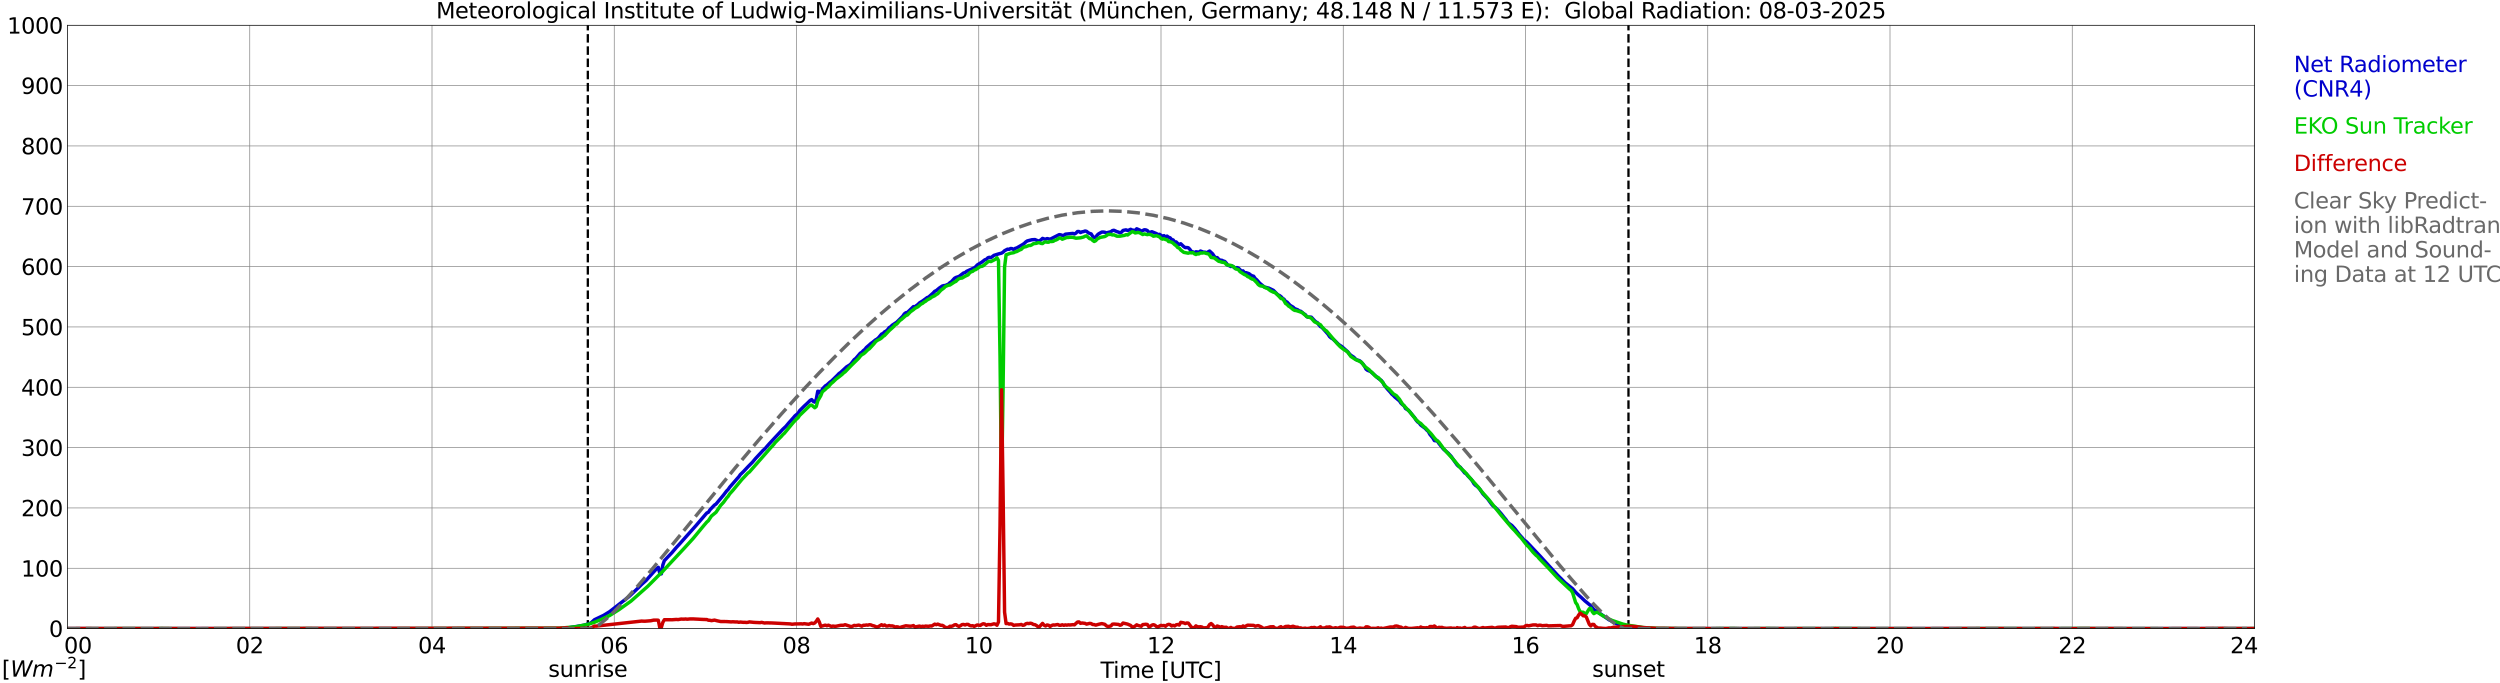
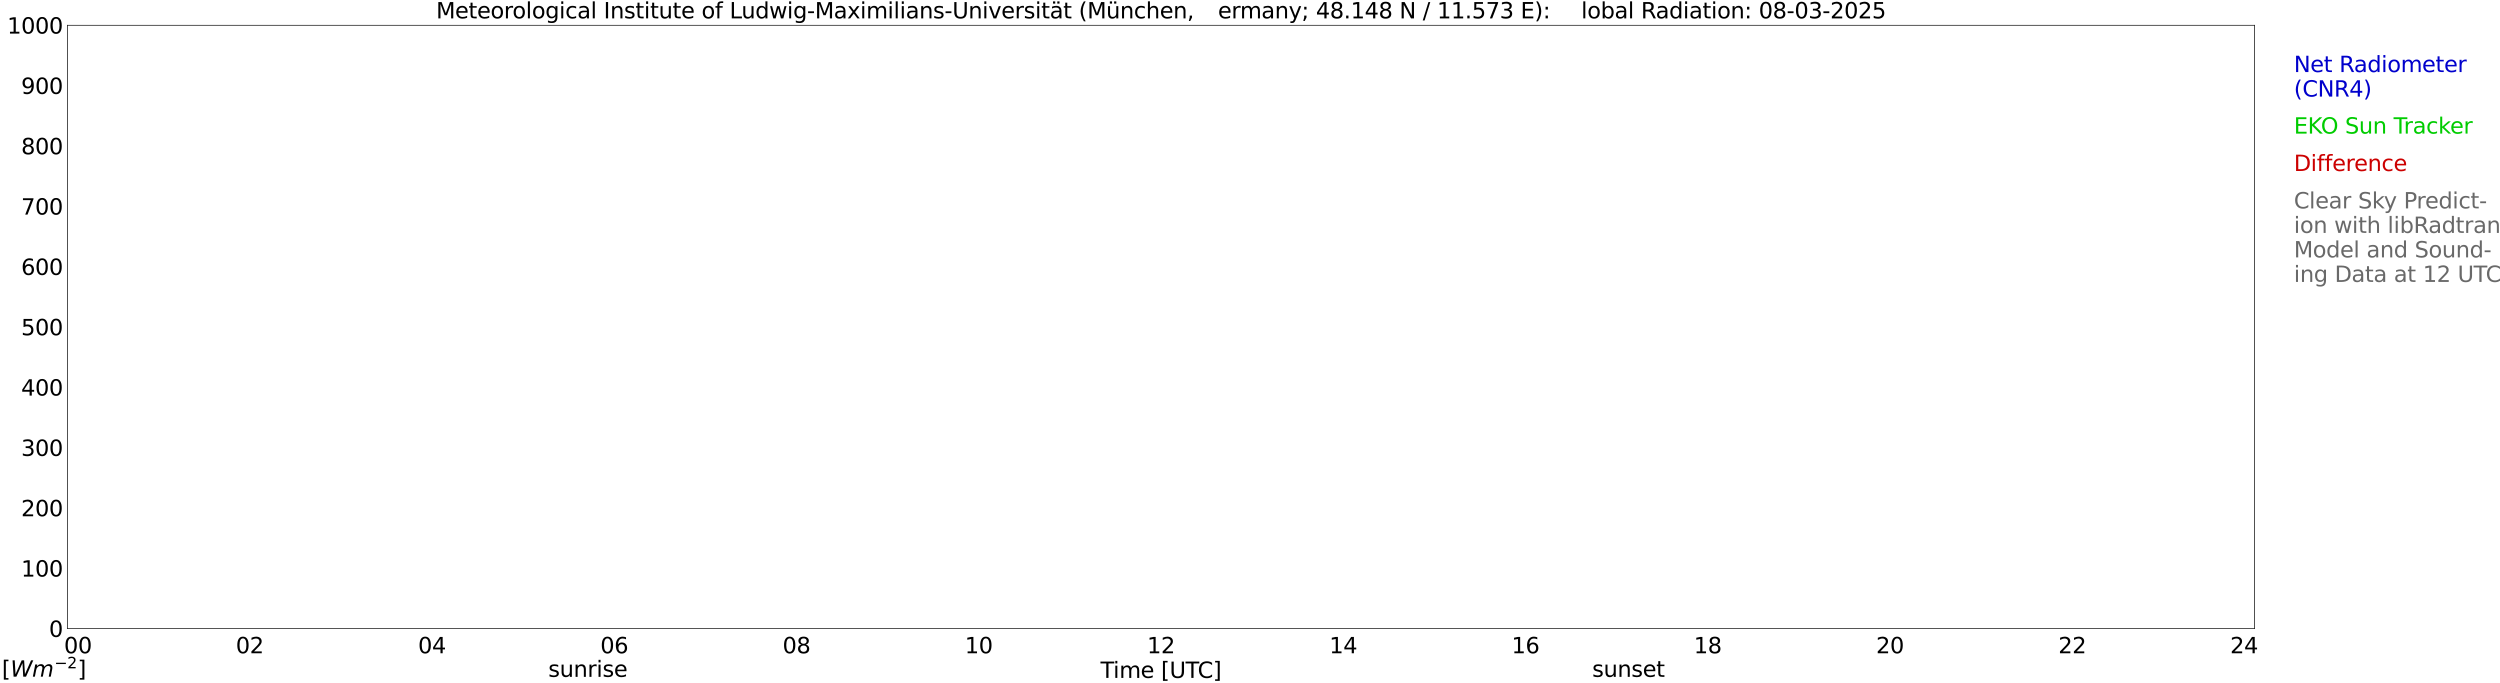
<svg xmlns="http://www.w3.org/2000/svg" xmlns:xlink="http://www.w3.org/1999/xlink" width="1085.4pt" height="296.64pt" viewBox="0 0 1085.4 296.64" version="1.1">
  <defs>
    <style type="text/css">*{stroke-linejoin: round; stroke-linecap: butt}</style>
  </defs>
  <g id="figure_1">
    <g id="patch_1">
      <path d="M 0 296.64  L 1085.4 296.64  L 1085.4 0  L 0 0  z " style="fill: #ffffff" />
    </g>
    <g id="axes_1">
      <g id="patch_2">
        <path d="M 29.306 272.909  L 978.814 272.909  L 978.814 10.976  L 29.306 10.976  z " style="fill: #ffffff" />
      </g>
      <g id="patch_3">
        <path d="M 978.814 272.909  L 978.814 272.909  L 978.814 10.976  L 978.814 10.976  z " clip-path="url(#pff86a64b1d)" style="fill: #d3d3d3; opacity: 0.25; stroke: #d3d3d3; stroke-linejoin: miter" />
      </g>
      <g id="matplotlib.axis_1">
        <g id="xtick_1">
          <g id="line2d_1">
            <path d="M 29.306 272.909  L 29.306 10.976  " clip-path="url(#pff86a64b1d)" style="fill: none; stroke: #808080; stroke-width: 0.3; stroke-linecap: square" />
          </g>
          <g id="line2d_2" />
          <g id="text_1">
            <g transform="translate(18.733 283.627) scale(0.095 -0.095)">
              <defs>
                <path id="DejaVuSans-20" transform="scale(0.016)" />
                <path id="DejaVuSans-30" d="M 2034 4250  Q 1547 4250 1301 3770  Q 1056 3291 1056 2328  Q 1056 1369 1301 889  Q 1547 409 2034 409  Q 2525 409 2770 889  Q 3016 1369 3016 2328  Q 3016 3291 2770 3770  Q 2525 4250 2034 4250  z M 2034 4750  Q 2819 4750 3233 4129  Q 3647 3509 3647 2328  Q 3647 1150 3233 529  Q 2819 -91 2034 -91  Q 1250 -91 836 529  Q 422 1150 422 2328  Q 422 3509 836 4129  Q 1250 4750 2034 4750  z " transform="scale(0.016)" />
              </defs>
              <use xlink:href="#DejaVuSans-20" />
              <use xlink:href="#DejaVuSans-20" transform="translate(31.787 0)" />
              <use xlink:href="#DejaVuSans-20" transform="translate(63.574 0)" />
              <use xlink:href="#DejaVuSans-30" transform="translate(95.361 0)" />
              <use xlink:href="#DejaVuSans-30" transform="translate(158.984 0)" />
            </g>
          </g>
        </g>
        <g id="xtick_2">
          <g id="line2d_3">
            <path d="M 108.431 272.909  L 108.431 10.976  " clip-path="url(#pff86a64b1d)" style="fill: none; stroke: #808080; stroke-width: 0.3; stroke-linecap: square" />
          </g>
          <g id="line2d_4" />
          <g id="text_2">
            <g transform="translate(102.387 283.627) scale(0.095 -0.095)">
              <defs>
                <path id="DejaVuSans-32" d="M 1228 531  L 3431 531  L 3431 0  L 469 0  L 469 531  Q 828 903 1448 1529  Q 2069 2156 2228 2338  Q 2531 2678 2651 2914  Q 2772 3150 2772 3378  Q 2772 3750 2511 3984  Q 2250 4219 1831 4219  Q 1534 4219 1204 4116  Q 875 4013 500 3803  L 500 4441  Q 881 4594 1212 4672  Q 1544 4750 1819 4750  Q 2544 4750 2975 4387  Q 3406 4025 3406 3419  Q 3406 3131 3298 2873  Q 3191 2616 2906 2266  Q 2828 2175 2409 1742  Q 1991 1309 1228 531  z " transform="scale(0.016)" />
              </defs>
              <use xlink:href="#DejaVuSans-30" />
              <use xlink:href="#DejaVuSans-32" transform="translate(63.623 0)" />
            </g>
          </g>
        </g>
        <g id="xtick_3">
          <g id="line2d_5">
            <path d="M 187.557 272.909  L 187.557 10.976  " clip-path="url(#pff86a64b1d)" style="fill: none; stroke: #808080; stroke-width: 0.3; stroke-linecap: square" />
          </g>
          <g id="line2d_6" />
          <g id="text_3">
            <g transform="translate(181.513 283.627) scale(0.095 -0.095)">
              <defs>
                <path id="DejaVuSans-34" d="M 2419 4116  L 825 1625  L 2419 1625  L 2419 4116  z M 2253 4666  L 3047 4666  L 3047 1625  L 3713 1625  L 3713 1100  L 3047 1100  L 3047 0  L 2419 0  L 2419 1100  L 313 1100  L 313 1709  L 2253 4666  z " transform="scale(0.016)" />
              </defs>
              <use xlink:href="#DejaVuSans-30" />
              <use xlink:href="#DejaVuSans-34" transform="translate(63.623 0)" />
            </g>
          </g>
        </g>
        <g id="xtick_4">
          <g id="line2d_7">
            <path d="M 266.683 272.909  L 266.683 10.976  " clip-path="url(#pff86a64b1d)" style="fill: none; stroke: #808080; stroke-width: 0.3; stroke-linecap: square" />
          </g>
          <g id="line2d_8" />
          <g id="text_4">
            <g transform="translate(260.638 283.627) scale(0.095 -0.095)">
              <defs>
                <path id="DejaVuSans-36" d="M 2113 2584  Q 1688 2584 1439 2293  Q 1191 2003 1191 1497  Q 1191 994 1439 701  Q 1688 409 2113 409  Q 2538 409 2786 701  Q 3034 994 3034 1497  Q 3034 2003 2786 2293  Q 2538 2584 2113 2584  z M 3366 4563  L 3366 3988  Q 3128 4100 2886 4159  Q 2644 4219 2406 4219  Q 1781 4219 1451 3797  Q 1122 3375 1075 2522  Q 1259 2794 1537 2939  Q 1816 3084 2150 3084  Q 2853 3084 3261 2657  Q 3669 2231 3669 1497  Q 3669 778 3244 343  Q 2819 -91 2113 -91  Q 1303 -91 875 529  Q 447 1150 447 2328  Q 447 3434 972 4092  Q 1497 4750 2381 4750  Q 2619 4750 2861 4703  Q 3103 4656 3366 4563  z " transform="scale(0.016)" />
              </defs>
              <use xlink:href="#DejaVuSans-30" />
              <use xlink:href="#DejaVuSans-36" transform="translate(63.623 0)" />
            </g>
          </g>
        </g>
        <g id="xtick_5">
          <g id="line2d_9">
            <path d="M 345.808 272.909  L 345.808 10.976  " clip-path="url(#pff86a64b1d)" style="fill: none; stroke: #808080; stroke-width: 0.3; stroke-linecap: square" />
          </g>
          <g id="line2d_10" />
          <g id="text_5">
            <g transform="translate(339.764 283.627) scale(0.095 -0.095)">
              <defs>
                <path id="DejaVuSans-38" d="M 2034 2216  Q 1584 2216 1326 1975  Q 1069 1734 1069 1313  Q 1069 891 1326 650  Q 1584 409 2034 409  Q 2484 409 2743 651  Q 3003 894 3003 1313  Q 3003 1734 2745 1975  Q 2488 2216 2034 2216  z M 1403 2484  Q 997 2584 770 2862  Q 544 3141 544 3541  Q 544 4100 942 4425  Q 1341 4750 2034 4750  Q 2731 4750 3128 4425  Q 3525 4100 3525 3541  Q 3525 3141 3298 2862  Q 3072 2584 2669 2484  Q 3125 2378 3379 2068  Q 3634 1759 3634 1313  Q 3634 634 3220 271  Q 2806 -91 2034 -91  Q 1263 -91 848 271  Q 434 634 434 1313  Q 434 1759 690 2068  Q 947 2378 1403 2484  z M 1172 3481  Q 1172 3119 1398 2916  Q 1625 2713 2034 2713  Q 2441 2713 2670 2916  Q 2900 3119 2900 3481  Q 2900 3844 2670 4047  Q 2441 4250 2034 4250  Q 1625 4250 1398 4047  Q 1172 3844 1172 3481  z " transform="scale(0.016)" />
              </defs>
              <use xlink:href="#DejaVuSans-30" />
              <use xlink:href="#DejaVuSans-38" transform="translate(63.623 0)" />
            </g>
          </g>
        </g>
        <g id="xtick_6">
          <g id="line2d_11">
            <path d="M 424.934 272.909  L 424.934 10.976  " clip-path="url(#pff86a64b1d)" style="fill: none; stroke: #808080; stroke-width: 0.3; stroke-linecap: square" />
          </g>
          <g id="line2d_12" />
          <g id="text_6">
            <g transform="translate(418.89 283.627) scale(0.095 -0.095)">
              <defs>
                <path id="DejaVuSans-31" d="M 794 531  L 1825 531  L 1825 4091  L 703 3866  L 703 4441  L 1819 4666  L 2450 4666  L 2450 531  L 3481 531  L 3481 0  L 794 0  L 794 531  z " transform="scale(0.016)" />
              </defs>
              <use xlink:href="#DejaVuSans-31" />
              <use xlink:href="#DejaVuSans-30" transform="translate(63.623 0)" />
            </g>
          </g>
        </g>
        <g id="xtick_7">
          <g id="line2d_13">
            <path d="M 504.06 272.909  L 504.06 10.976  " clip-path="url(#pff86a64b1d)" style="fill: none; stroke: #808080; stroke-width: 0.3; stroke-linecap: square" />
          </g>
          <g id="line2d_14" />
          <g id="text_7">
            <g transform="translate(498.015 283.627) scale(0.095 -0.095)">
              <use xlink:href="#DejaVuSans-31" />
              <use xlink:href="#DejaVuSans-32" transform="translate(63.623 0)" />
            </g>
          </g>
        </g>
        <g id="xtick_8">
          <g id="line2d_15">
            <path d="M 583.185 272.909  L 583.185 10.976  " clip-path="url(#pff86a64b1d)" style="fill: none; stroke: #808080; stroke-width: 0.3; stroke-linecap: square" />
          </g>
          <g id="line2d_16" />
          <g id="text_8">
            <g transform="translate(577.141 283.627) scale(0.095 -0.095)">
              <use xlink:href="#DejaVuSans-31" />
              <use xlink:href="#DejaVuSans-34" transform="translate(63.623 0)" />
            </g>
          </g>
        </g>
        <g id="xtick_9">
          <g id="line2d_17">
            <path d="M 662.311 272.909  L 662.311 10.976  " clip-path="url(#pff86a64b1d)" style="fill: none; stroke: #808080; stroke-width: 0.3; stroke-linecap: square" />
          </g>
          <g id="line2d_18" />
          <g id="text_9">
            <g transform="translate(656.267 283.627) scale(0.095 -0.095)">
              <use xlink:href="#DejaVuSans-31" />
              <use xlink:href="#DejaVuSans-36" transform="translate(63.623 0)" />
            </g>
          </g>
        </g>
        <g id="xtick_10">
          <g id="line2d_19">
            <path d="M 741.437 272.909  L 741.437 10.976  " clip-path="url(#pff86a64b1d)" style="fill: none; stroke: #808080; stroke-width: 0.3; stroke-linecap: square" />
          </g>
          <g id="line2d_20" />
          <g id="text_10">
            <g transform="translate(735.392 283.627) scale(0.095 -0.095)">
              <use xlink:href="#DejaVuSans-31" />
              <use xlink:href="#DejaVuSans-38" transform="translate(63.623 0)" />
            </g>
          </g>
        </g>
        <g id="xtick_11">
          <g id="line2d_21">
            <path d="M 820.562 272.909  L 820.562 10.976  " clip-path="url(#pff86a64b1d)" style="fill: none; stroke: #808080; stroke-width: 0.3; stroke-linecap: square" />
          </g>
          <g id="line2d_22" />
          <g id="text_11">
            <g transform="translate(814.518 283.627) scale(0.095 -0.095)">
              <use xlink:href="#DejaVuSans-32" />
              <use xlink:href="#DejaVuSans-30" transform="translate(63.623 0)" />
            </g>
          </g>
        </g>
        <g id="xtick_12">
          <g id="line2d_23">
            <path d="M 899.688 272.909  L 899.688 10.976  " clip-path="url(#pff86a64b1d)" style="fill: none; stroke: #808080; stroke-width: 0.3; stroke-linecap: square" />
          </g>
          <g id="line2d_24" />
          <g id="text_12">
            <g transform="translate(893.644 283.627) scale(0.095 -0.095)">
              <use xlink:href="#DejaVuSans-32" />
              <use xlink:href="#DejaVuSans-32" transform="translate(63.623 0)" />
            </g>
          </g>
        </g>
        <g id="xtick_13">
          <g id="line2d_25">
            <path d="M 978.814 272.909  L 978.814 10.976  " clip-path="url(#pff86a64b1d)" style="fill: none; stroke: #808080; stroke-width: 0.3; stroke-linecap: square" />
          </g>
          <g id="line2d_26" />
          <g id="text_13">
            <g transform="translate(968.241 283.627) scale(0.095 -0.095)">
              <use xlink:href="#DejaVuSans-32" />
              <use xlink:href="#DejaVuSans-34" transform="translate(63.623 0)" />
              <use xlink:href="#DejaVuSans-20" transform="translate(127.246 0)" />
              <use xlink:href="#DejaVuSans-20" transform="translate(159.033 0)" />
              <use xlink:href="#DejaVuSans-20" transform="translate(190.82 0)" />
            </g>
          </g>
        </g>
        <g id="text_14">
          <g transform="translate(477.806 294.322) scale(0.095 -0.095)">
            <defs>
              <path id="DejaVuSans-54" d="M -19 4666  L 3928 4666  L 3928 4134  L 2272 4134  L 2272 0  L 1638 0  L 1638 4134  L -19 4134  L -19 4666  z " transform="scale(0.016)" />
              <path id="DejaVuSans-69" d="M 603 3500  L 1178 3500  L 1178 0  L 603 0  L 603 3500  z M 603 4863  L 1178 4863  L 1178 4134  L 603 4134  L 603 4863  z " transform="scale(0.016)" />
              <path id="DejaVuSans-6d" d="M 3328 2828  Q 3544 3216 3844 3400  Q 4144 3584 4550 3584  Q 5097 3584 5394 3201  Q 5691 2819 5691 2113  L 5691 0  L 5113 0  L 5113 2094  Q 5113 2597 4934 2840  Q 4756 3084 4391 3084  Q 3944 3084 3684 2787  Q 3425 2491 3425 1978  L 3425 0  L 2847 0  L 2847 2094  Q 2847 2600 2669 2842  Q 2491 3084 2119 3084  Q 1678 3084 1418 2786  Q 1159 2488 1159 1978  L 1159 0  L 581 0  L 581 3500  L 1159 3500  L 1159 2956  Q 1356 3278 1631 3431  Q 1906 3584 2284 3584  Q 2666 3584 2933 3390  Q 3200 3197 3328 2828  z " transform="scale(0.016)" />
              <path id="DejaVuSans-65" d="M 3597 1894  L 3597 1613  L 953 1613  Q 991 1019 1311 708  Q 1631 397 2203 397  Q 2534 397 2845 478  Q 3156 559 3463 722  L 3463 178  Q 3153 47 2828 -22  Q 2503 -91 2169 -91  Q 1331 -91 842 396  Q 353 884 353 1716  Q 353 2575 817 3079  Q 1281 3584 2069 3584  Q 2775 3584 3186 3129  Q 3597 2675 3597 1894  z M 3022 2063  Q 3016 2534 2758 2815  Q 2500 3097 2075 3097  Q 1594 3097 1305 2825  Q 1016 2553 972 2059  L 3022 2063  z " transform="scale(0.016)" />
              <path id="DejaVuSans-5b" d="M 550 4863  L 1875 4863  L 1875 4416  L 1125 4416  L 1125 -397  L 1875 -397  L 1875 -844  L 550 -844  L 550 4863  z " transform="scale(0.016)" />
              <path id="DejaVuSans-55" d="M 556 4666  L 1191 4666  L 1191 1831  Q 1191 1081 1462 751  Q 1734 422 2344 422  Q 2950 422 3222 751  Q 3494 1081 3494 1831  L 3494 4666  L 4128 4666  L 4128 1753  Q 4128 841 3676 375  Q 3225 -91 2344 -91  Q 1459 -91 1007 375  Q 556 841 556 1753  L 556 4666  z " transform="scale(0.016)" />
              <path id="DejaVuSans-43" d="M 4122 4306  L 4122 3641  Q 3803 3938 3442 4084  Q 3081 4231 2675 4231  Q 1875 4231 1450 3742  Q 1025 3253 1025 2328  Q 1025 1406 1450 917  Q 1875 428 2675 428  Q 3081 428 3442 575  Q 3803 722 4122 1019  L 4122 359  Q 3791 134 3420 21  Q 3050 -91 2638 -91  Q 1578 -91 968 557  Q 359 1206 359 2328  Q 359 3453 968 4101  Q 1578 4750 2638 4750  Q 3056 4750 3426 4639  Q 3797 4528 4122 4306  z " transform="scale(0.016)" />
              <path id="DejaVuSans-5d" d="M 1947 4863  L 1947 -844  L 622 -844  L 622 -397  L 1369 -397  L 1369 4416  L 622 4416  L 622 4863  L 1947 4863  z " transform="scale(0.016)" />
            </defs>
            <use xlink:href="#DejaVuSans-54" />
            <use xlink:href="#DejaVuSans-69" transform="translate(57.959 0)" />
            <use xlink:href="#DejaVuSans-6d" transform="translate(85.742 0)" />
            <use xlink:href="#DejaVuSans-65" transform="translate(183.154 0)" />
            <use xlink:href="#DejaVuSans-20" transform="translate(244.678 0)" />
            <use xlink:href="#DejaVuSans-5b" transform="translate(276.465 0)" />
            <use xlink:href="#DejaVuSans-55" transform="translate(315.479 0)" />
            <use xlink:href="#DejaVuSans-54" transform="translate(388.672 0)" />
            <use xlink:href="#DejaVuSans-43" transform="translate(443.881 0)" />
            <use xlink:href="#DejaVuSans-5d" transform="translate(513.705 0)" />
          </g>
        </g>
      </g>
      <g id="matplotlib.axis_2">
        <g id="ytick_1">
          <g id="line2d_27">
            <path d="M 29.306 272.909  L 978.814 272.909  " clip-path="url(#pff86a64b1d)" style="fill: none; stroke: #808080; stroke-width: 0.3; stroke-linecap: square" />
          </g>
          <g id="line2d_28" />
          <g id="text_15">
            <g transform="translate(21.261 276.518) scale(0.095 -0.095)">
              <use xlink:href="#DejaVuSans-30" />
            </g>
          </g>
        </g>
        <g id="ytick_2">
          <g id="line2d_29">
            <path d="M 29.306 246.715  L 978.814 246.715  " clip-path="url(#pff86a64b1d)" style="fill: none; stroke: #808080; stroke-width: 0.3; stroke-linecap: square" />
          </g>
          <g id="line2d_30" />
          <g id="text_16">
            <g transform="translate(9.173 250.325) scale(0.095 -0.095)">
              <use xlink:href="#DejaVuSans-31" />
              <use xlink:href="#DejaVuSans-30" transform="translate(63.623 0)" />
              <use xlink:href="#DejaVuSans-30" transform="translate(127.246 0)" />
            </g>
          </g>
        </g>
        <g id="ytick_3">
          <g id="line2d_31">
            <path d="M 29.306 220.522  L 978.814 220.522  " clip-path="url(#pff86a64b1d)" style="fill: none; stroke: #808080; stroke-width: 0.3; stroke-linecap: square" />
          </g>
          <g id="line2d_32" />
          <g id="text_17">
            <g transform="translate(9.173 224.131) scale(0.095 -0.095)">
              <use xlink:href="#DejaVuSans-32" />
              <use xlink:href="#DejaVuSans-30" transform="translate(63.623 0)" />
              <use xlink:href="#DejaVuSans-30" transform="translate(127.246 0)" />
            </g>
          </g>
        </g>
        <g id="ytick_4">
          <g id="line2d_33">
            <path d="M 29.306 194.329  L 978.814 194.329  " clip-path="url(#pff86a64b1d)" style="fill: none; stroke: #808080; stroke-width: 0.3; stroke-linecap: square" />
          </g>
          <g id="line2d_34" />
          <g id="text_18">
            <g transform="translate(9.173 197.938) scale(0.095 -0.095)">
              <defs>
                <path id="DejaVuSans-33" d="M 2597 2516  Q 3050 2419 3304 2112  Q 3559 1806 3559 1356  Q 3559 666 3084 287  Q 2609 -91 1734 -91  Q 1441 -91 1130 -33  Q 819 25 488 141  L 488 750  Q 750 597 1062 519  Q 1375 441 1716 441  Q 2309 441 2620 675  Q 2931 909 2931 1356  Q 2931 1769 2642 2001  Q 2353 2234 1838 2234  L 1294 2234  L 1294 2753  L 1863 2753  Q 2328 2753 2575 2939  Q 2822 3125 2822 3475  Q 2822 3834 2567 4026  Q 2313 4219 1838 4219  Q 1578 4219 1281 4162  Q 984 4106 628 3988  L 628 4550  Q 988 4650 1302 4700  Q 1616 4750 1894 4750  Q 2613 4750 3031 4423  Q 3450 4097 3450 3541  Q 3450 3153 3228 2886  Q 3006 2619 2597 2516  z " transform="scale(0.016)" />
              </defs>
              <use xlink:href="#DejaVuSans-33" />
              <use xlink:href="#DejaVuSans-30" transform="translate(63.623 0)" />
              <use xlink:href="#DejaVuSans-30" transform="translate(127.246 0)" />
            </g>
          </g>
        </g>
        <g id="ytick_5">
          <g id="line2d_35">
            <path d="M 29.306 168.136  L 978.814 168.136  " clip-path="url(#pff86a64b1d)" style="fill: none; stroke: #808080; stroke-width: 0.3; stroke-linecap: square" />
          </g>
          <g id="line2d_36" />
          <g id="text_19">
            <g transform="translate(9.173 171.745) scale(0.095 -0.095)">
              <use xlink:href="#DejaVuSans-34" />
              <use xlink:href="#DejaVuSans-30" transform="translate(63.623 0)" />
              <use xlink:href="#DejaVuSans-30" transform="translate(127.246 0)" />
            </g>
          </g>
        </g>
        <g id="ytick_6">
          <g id="line2d_37">
            <path d="M 29.306 141.942  L 978.814 141.942  " clip-path="url(#pff86a64b1d)" style="fill: none; stroke: #808080; stroke-width: 0.3; stroke-linecap: square" />
          </g>
          <g id="line2d_38" />
          <g id="text_20">
            <g transform="translate(9.173 145.551) scale(0.095 -0.095)">
              <defs>
                <path id="DejaVuSans-35" d="M 691 4666  L 3169 4666  L 3169 4134  L 1269 4134  L 1269 2991  Q 1406 3038 1543 3061  Q 1681 3084 1819 3084  Q 2600 3084 3056 2656  Q 3513 2228 3513 1497  Q 3513 744 3044 326  Q 2575 -91 1722 -91  Q 1428 -91 1123 -41  Q 819 9 494 109  L 494 744  Q 775 591 1075 516  Q 1375 441 1709 441  Q 2250 441 2565 725  Q 2881 1009 2881 1497  Q 2881 1984 2565 2268  Q 2250 2553 1709 2553  Q 1456 2553 1204 2497  Q 953 2441 691 2322  L 691 4666  z " transform="scale(0.016)" />
              </defs>
              <use xlink:href="#DejaVuSans-35" />
              <use xlink:href="#DejaVuSans-30" transform="translate(63.623 0)" />
              <use xlink:href="#DejaVuSans-30" transform="translate(127.246 0)" />
            </g>
          </g>
        </g>
        <g id="ytick_7">
          <g id="line2d_39">
            <path d="M 29.306 115.749  L 978.814 115.749  " clip-path="url(#pff86a64b1d)" style="fill: none; stroke: #808080; stroke-width: 0.3; stroke-linecap: square" />
          </g>
          <g id="line2d_40" />
          <g id="text_21">
            <g transform="translate(9.173 119.358) scale(0.095 -0.095)">
              <use xlink:href="#DejaVuSans-36" />
              <use xlink:href="#DejaVuSans-30" transform="translate(63.623 0)" />
              <use xlink:href="#DejaVuSans-30" transform="translate(127.246 0)" />
            </g>
          </g>
        </g>
        <g id="ytick_8">
          <g id="line2d_41">
            <path d="M 29.306 89.556  L 978.814 89.556  " clip-path="url(#pff86a64b1d)" style="fill: none; stroke: #808080; stroke-width: 0.3; stroke-linecap: square" />
          </g>
          <g id="line2d_42" />
          <g id="text_22">
            <g transform="translate(9.173 93.165) scale(0.095 -0.095)">
              <defs>
                <path id="DejaVuSans-37" d="M 525 4666  L 3525 4666  L 3525 4397  L 1831 0  L 1172 0  L 2766 4134  L 525 4134  L 525 4666  z " transform="scale(0.016)" />
              </defs>
              <use xlink:href="#DejaVuSans-37" />
              <use xlink:href="#DejaVuSans-30" transform="translate(63.623 0)" />
              <use xlink:href="#DejaVuSans-30" transform="translate(127.246 0)" />
            </g>
          </g>
        </g>
        <g id="ytick_9">
          <g id="line2d_43">
            <path d="M 29.306 63.362  L 978.814 63.362  " clip-path="url(#pff86a64b1d)" style="fill: none; stroke: #808080; stroke-width: 0.3; stroke-linecap: square" />
          </g>
          <g id="line2d_44" />
          <g id="text_23">
            <g transform="translate(9.173 66.972) scale(0.095 -0.095)">
              <use xlink:href="#DejaVuSans-38" />
              <use xlink:href="#DejaVuSans-30" transform="translate(63.623 0)" />
              <use xlink:href="#DejaVuSans-30" transform="translate(127.246 0)" />
            </g>
          </g>
        </g>
        <g id="ytick_10">
          <g id="line2d_45">
            <path d="M 29.306 37.169  L 978.814 37.169  " clip-path="url(#pff86a64b1d)" style="fill: none; stroke: #808080; stroke-width: 0.3; stroke-linecap: square" />
          </g>
          <g id="line2d_46" />
          <g id="text_24">
            <g transform="translate(9.173 40.778) scale(0.095 -0.095)">
              <defs>
                <path id="DejaVuSans-39" d="M 703 97  L 703 672  Q 941 559 1184 500  Q 1428 441 1663 441  Q 2288 441 2617 861  Q 2947 1281 2994 2138  Q 2813 1869 2534 1725  Q 2256 1581 1919 1581  Q 1219 1581 811 2004  Q 403 2428 403 3163  Q 403 3881 828 4315  Q 1253 4750 1959 4750  Q 2769 4750 3195 4129  Q 3622 3509 3622 2328  Q 3622 1225 3098 567  Q 2575 -91 1691 -91  Q 1453 -91 1209 -44  Q 966 3 703 97  z M 1959 2075  Q 2384 2075 2632 2365  Q 2881 2656 2881 3163  Q 2881 3666 2632 3958  Q 2384 4250 1959 4250  Q 1534 4250 1286 3958  Q 1038 3666 1038 3163  Q 1038 2656 1286 2365  Q 1534 2075 1959 2075  z " transform="scale(0.016)" />
              </defs>
              <use xlink:href="#DejaVuSans-39" />
              <use xlink:href="#DejaVuSans-30" transform="translate(63.623 0)" />
              <use xlink:href="#DejaVuSans-30" transform="translate(127.246 0)" />
            </g>
          </g>
        </g>
        <g id="ytick_11">
          <g id="line2d_47">
            <path d="M 29.306 10.976  L 978.814 10.976  " clip-path="url(#pff86a64b1d)" style="fill: none; stroke: #808080; stroke-width: 0.3; stroke-linecap: square" />
          </g>
          <g id="line2d_48" />
          <g id="text_25">
            <g transform="translate(3.128 14.585) scale(0.095 -0.095)">
              <use xlink:href="#DejaVuSans-31" />
              <use xlink:href="#DejaVuSans-30" transform="translate(63.623 0)" />
              <use xlink:href="#DejaVuSans-30" transform="translate(127.246 0)" />
              <use xlink:href="#DejaVuSans-30" transform="translate(190.869 0)" />
            </g>
          </g>
        </g>
      </g>
      <g id="line2d_49">
        <path d="M 255.21 272.909  L 255.21 10.976  " clip-path="url(#pff86a64b1d)" style="fill: none; stroke-dasharray: 3.7,1.6; stroke-dashoffset: 0; stroke: #000000" />
      </g>
      <g id="line2d_50">
        <path d="M 707.017 272.909  L 707.017 10.976  " clip-path="url(#pff86a64b1d)" style="fill: none; stroke-dasharray: 3.7,1.6; stroke-dashoffset: 0; stroke: #000000" />
      </g>
      <g id="line2d_51">
        <path d="M 29.306 272.909  L 246.242 272.909  L 246.901 272.55  L 253.495 271.458  L 256.133 270.646  L 256.792 270.242  L 258.111 269.045  L 262.067 267.162  L 264.705 265.541  L 273.277 258.856  L 277.233 255.089  L 278.552 253.751  L 280.53 251.988  L 283.167 249.01  L 285.145 246.844  L 285.805 246.296  L 286.464 248.95  L 287.124 249.154  L 287.783 245.283  L 288.442 243.399  L 290.42 241.314  L 291.739 239.937  L 293.717 237.605  L 295.036 236.188  L 296.355 234.708  L 302.289 228.045  L 306.246 223.424  L 306.905 222.696  L 307.564 222.413  L 308.224 221.36  L 309.543 219.962  L 310.202 219.273  L 310.861 218.848  L 314.158 214.896  L 315.477 213.154  L 316.136 212.507  L 316.796 211.535  L 318.774 209.264  L 320.093 207.745  L 320.752 207.017  L 321.411 206.063  L 322.73 204.788  L 324.708 202.682  L 326.686 200.676  L 328.005 199.096  L 331.302 195.531  L 331.961 194.984  L 333.94 192.715  L 339.874 186.353  L 341.193 185.119  L 342.512 183.537  L 344.49 181.329  L 345.149 180.541  L 346.468 179.467  L 347.127 178.351  L 349.105 176.365  L 350.424 175.15  L 351.743 173.854  L 352.402 173.489  L 353.062 174.26  L 353.721 174.584  L 354.38 173.369  L 355.04 169.864  L 355.699 169.946  L 356.359 170.815  L 357.018 168.932  L 358.337 167.533  L 358.996 167.13  L 360.315 165.933  L 360.974 165.469  L 362.293 164.173  L 363.612 162.876  L 364.271 162.166  L 364.93 161.721  L 367.568 159.269  L 368.887 158.46  L 369.546 157.87  L 370.865 156.129  L 371.524 155.644  L 373.502 153.334  L 374.162 152.949  L 374.821 152.22  L 375.481 151.712  L 376.14 150.861  L 377.459 149.727  L 378.118 149.119  L 378.777 148.674  L 380.096 147.582  L 380.756 147.215  L 381.415 146.649  L 382.734 145.049  L 383.393 144.784  L 384.053 144.077  L 384.712 143.752  L 385.371 143.145  L 386.031 142.233  L 386.69 141.887  L 387.349 141.198  L 389.328 139.902  L 391.965 137.269  L 392.624 136.277  L 393.284 135.771  L 393.943 135.669  L 396.581 133.115  L 397.24 133.157  L 398.559 132.164  L 399.218 131.496  L 400.537 130.684  L 401.856 129.713  L 402.515 129.207  L 403.175 128.963  L 405.153 127.201  L 405.812 126.472  L 406.471 126.187  L 407.79 125.074  L 409.109 124.183  L 409.768 124  L 410.428 123.94  L 411.746 123.371  L 412.406 122.745  L 413.065 122.318  L 414.384 120.841  L 415.043 120.456  L 416.362 120.029  L 418.34 118.51  L 419 118.368  L 419.659 117.802  L 422.956 116.302  L 423.615 115.796  L 424.275 115.047  L 426.253 113.832  L 427.572 112.797  L 428.231 112.595  L 428.89 111.927  L 429.55 111.705  L 430.209 111.885  L 431.528 110.874  L 433.506 110.246  L 434.825 109.9  L 435.484 109.497  L 436.144 108.847  L 437.462 108.158  L 438.122 108.26  L 438.781 107.875  L 439.44 107.956  L 440.1 108.321  L 440.759 107.836  L 441.419 107.653  L 444.056 106.133  L 444.716 105.667  L 445.375 105.018  L 446.034 104.593  L 448.012 104.088  L 449.331 104.006  L 450.65 104.572  L 451.309 104.554  L 451.969 104.106  L 452.628 103.498  L 453.287 103.742  L 453.947 103.844  L 454.606 103.58  L 455.925 103.865  L 459.881 101.859  L 460.541 101.961  L 461.2 102.202  L 461.859 102.202  L 462.519 101.675  L 465.816 101.332  L 466.475 101.576  L 467.134 101.212  L 467.794 100.523  L 468.453 100.502  L 469.113 100.968  L 469.772 100.664  L 470.431 100.541  L 471.091 100.297  L 471.75 100.442  L 472.409 101.007  L 473.069 101.353  L 473.728 101.534  L 474.388 102.587  L 475.047 103.095  L 475.706 103.014  L 476.366 102.06  L 477.025 101.495  L 478.344 100.764  L 479.003 100.745  L 479.663 100.845  L 480.322 101.109  L 482.3 100.601  L 482.96 100.117  L 483.619 99.975  L 484.938 100.583  L 485.597 100.764  L 486.256 101.089  L 486.916 100.806  L 487.575 100.036  L 488.894 99.792  L 489.553 100.075  L 490.213 99.873  L 490.872 99.548  L 491.532 99.873  L 492.85 100.036  L 493.51 99.326  L 494.828 99.894  L 495.488 100.4  L 496.807 99.753  L 497.466 99.813  L 498.125 100.096  L 498.785 100.887  L 499.444 100.827  L 500.103 100.601  L 502.082 101.413  L 502.741 101.859  L 503.4 101.738  L 504.719 102.568  L 505.379 102.304  L 506.038 103.014  L 506.697 102.506  L 507.357 103.035  L 508.016 103.236  L 508.675 104.006  L 509.335 104.169  L 509.994 105.08  L 510.654 105.038  L 511.313 105.706  L 511.972 106.173  L 512.632 105.83  L 513.95 107.084  L 514.61 107.511  L 515.269 107.469  L 515.929 107.571  L 516.588 108.26  L 517.247 109.193  L 517.907 109.355  L 518.566 109.738  L 519.226 109.313  L 520.544 109.497  L 521.204 108.988  L 522.522 109.497  L 523.182 109.476  L 523.841 109.759  L 525.16 108.988  L 526.479 110.225  L 527.138 111.238  L 527.797 111.948  L 528.457 111.825  L 529.116 112.535  L 529.776 113.001  L 530.435 112.98  L 531.094 113.323  L 531.754 113.507  L 532.413 114.256  L 533.073 115.188  L 533.732 115.351  L 534.391 115.715  L 535.051 115.492  L 536.369 116.566  L 537.029 116.181  L 537.688 116.404  L 539.007 117.761  L 539.666 117.598  L 540.326 118.449  L 540.985 118.368  L 542.304 118.835  L 542.963 119.382  L 543.623 119.746  L 544.282 119.929  L 544.941 120.922  L 545.601 121.467  L 546.919 122.968  L 548.898 124.587  L 550.876 125.095  L 552.854 126.046  L 554.832 128.052  L 555.491 128.296  L 556.151 128.78  L 556.81 129.49  L 557.47 129.917  L 558.129 130.847  L 558.788 131.151  L 560.107 132.57  L 561.426 133.359  L 562.085 134.008  L 563.404 134.493  L 564.063 135.019  L 564.723 135.122  L 566.042 136.216  L 566.701 136.601  L 567.36 137.492  L 568.02 137.715  L 568.679 137.654  L 569.338 137.715  L 570.657 139.153  L 571.317 139.781  L 571.976 140.085  L 572.635 141.057  L 573.295 141.788  L 573.954 142.131  L 576.592 145.109  L 577.251 146.141  L 577.91 146.709  L 578.57 147.094  L 579.889 148.25  L 581.207 149.585  L 582.526 150.437  L 585.164 152.765  L 585.823 153.617  L 586.482 154.245  L 587.801 155.117  L 588.46 155.825  L 589.12 156.291  L 589.779 156.432  L 590.439 156.718  L 591.757 158.054  L 592.417 158.944  L 593.076 160.262  L 593.736 160.767  L 595.054 161.294  L 598.351 164.233  L 599.67 165.144  L 600.329 165.996  L 600.989 167.211  L 602.307 168.851  L 603.626 170.289  L 604.286 171.14  L 604.945 171.687  L 605.604 172.397  L 607.582 174.037  L 608.242 175.03  L 608.901 175.679  L 609.561 176.125  L 610.22 177.358  L 611.539 178.149  L 613.517 180.58  L 614.176 181.329  L 614.836 182.424  L 615.495 183.194  L 616.154 183.639  L 616.814 184.512  L 618.792 185.989  L 619.451 186.738  L 620.111 187.306  L 620.77 188.543  L 622.089 190.143  L 622.748 191.277  L 624.067 191.479  L 624.726 192.532  L 626.705 194.984  L 628.683 196.705  L 630.001 198.103  L 632.639 201.873  L 633.298 202.459  L 633.958 202.802  L 635.936 205.356  L 636.595 205.678  L 637.255 206.572  L 638.573 207.928  L 639.233 208.759  L 639.892 209.953  L 640.552 210.663  L 641.211 211.108  L 641.87 211.695  L 642.53 212.465  L 643.848 214.432  L 645.167 215.807  L 645.827 216.496  L 647.805 219.192  L 648.464 219.82  L 649.123 220.245  L 650.442 221.541  L 651.761 223.039  L 653.08 224.721  L 653.739 225.491  L 654.399 226.484  L 655.058 227.194  L 656.377 228.126  L 657.695 229.564  L 659.674 232.136  L 660.992 233.595  L 661.652 234.465  L 662.311 234.85  L 662.97 235.418  L 664.949 237.506  L 668.905 241.697  L 670.224 243.156  L 676.158 249.639  L 678.136 251.603  L 679.455 252.942  L 682.752 255.595  L 684.071 257.135  L 685.389 258.39  L 686.708 259.566  L 688.027 260.821  L 690.664 262.989  L 691.983 264.611  L 692.643 265.116  L 693.302 265.258  L 693.961 265.907  L 695.939 267.243  L 697.258 268.155  L 698.577 269.106  L 699.236 269.391  L 700.555 270.179  L 703.852 271.578  L 705.83 272.246  L 709.786 272.909  L 978.154 272.909  L 978.154 272.909  " clip-path="url(#pff86a64b1d)" style="fill: none; stroke: #0000cc; stroke-width: 1.5; stroke-linecap: square" />
      </g>
      <g id="line2d_52">
        <path d="M 28.646 272.945  L 49.087 272.896  L 58.319 272.877  L 63.594 272.915  L 66.231 272.926  L 70.187 272.859  L 75.462 272.918  L 86.672 272.958  L 97.222 272.9  L 103.156 272.92  L 113.707 272.905  L 131.51 272.877  L 136.785 272.901  L 160.523 272.918  L 164.479 272.916  L 242.945 272.735  L 250.198 272.087  L 255.473 271.001  L 258.111 270.157  L 259.43 269.584  L 260.748 269.071  L 264.705 267.217  L 268.661 264.744  L 273.936 260.996  L 281.189 254.59  L 286.464 249.296  L 287.783 248.002  L 291.08 244.428  L 293.058 242.318  L 297.014 238.08  L 300.971 233.737  L 305.586 228.149  L 306.905 226.614  L 307.564 226.047  L 308.883 224.04  L 310.861 222.414  L 312.839 219.473  L 314.158 218.046  L 315.477 216.198  L 316.136 215.49  L 316.796 214.43  L 318.114 212.981  L 322.071 208.202  L 324.708 205.396  L 325.368 204.916  L 334.599 194.392  L 335.918 192.958  L 336.577 192.106  L 339.215 189.471  L 339.874 188.697  L 340.533 188.116  L 344.49 183.335  L 345.808 181.941  L 346.468 181.395  L 347.127 180.393  L 351.743 175.954  L 352.402 175.894  L 353.721 177.021  L 354.38 176.518  L 355.04 174.041  L 356.359 171.782  L 357.018 170.112  L 358.337 169.037  L 358.996 168.355  L 359.655 167.967  L 360.315 167.094  L 360.974 166.406  L 361.634 165.887  L 362.952 164.598  L 364.271 163.618  L 365.59 162.571  L 366.249 161.903  L 366.909 161.455  L 369.546 158.715  L 372.843 155.507  L 373.502 154.645  L 374.162 153.995  L 374.821 153.664  L 375.481 153.158  L 376.799 151.845  L 377.459 151.412  L 379.437 149.258  L 380.096 148.431  L 380.756 147.849  L 382.074 147.196  L 382.734 146.729  L 383.393 146.05  L 384.053 145.658  L 385.371 144.255  L 386.031 143.555  L 387.349 142.379  L 388.009 141.777  L 388.668 140.961  L 389.328 140.699  L 390.646 139.16  L 391.306 138.726  L 393.284 136.992  L 393.943 136.764  L 395.262 135.374  L 396.581 134.434  L 397.24 133.856  L 398.559 133.167  L 399.878 131.996  L 400.537 131.714  L 401.196 131.154  L 401.856 130.808  L 402.515 130.242  L 403.834 129.554  L 404.493 129.006  L 405.812 128.4  L 406.471 127.885  L 407.131 127.52  L 408.45 126.049  L 409.768 125.063  L 410.428 124.387  L 411.746 123.838  L 412.406 123.755  L 414.384 122.453  L 415.043 122.163  L 415.703 121.466  L 416.362 120.971  L 417.022 120.774  L 417.681 120.733  L 419 119.945  L 420.318 119.326  L 420.978 118.468  L 421.637 117.994  L 422.297 117.819  L 422.956 117.251  L 423.615 117.062  L 425.593 115.696  L 426.253 115.651  L 426.912 115.354  L 428.89 113.683  L 429.55 113.387  L 430.209 113.574  L 432.187 112.554  L 432.847 111.908  L 433.506 113.115  L 434.165 154.742  L 434.825 213.585  L 435.484 169.805  L 436.144 115.987  L 436.803 110.634  L 438.781 109.931  L 440.1 109.712  L 440.759 109.378  L 441.419 109.217  L 442.737 108.513  L 443.397 108.268  L 444.056 107.56  L 444.716 107.212  L 445.375 107.114  L 446.694 106.573  L 447.353 106.58  L 448.012 106.264  L 448.672 105.8  L 449.991 105.64  L 450.65 105.387  L 451.309 105.39  L 451.969 105.68  L 452.628 105.75  L 453.287 105.232  L 453.947 104.985  L 454.606 105.157  L 455.266 105.163  L 455.925 104.811  L 456.584 104.868  L 457.244 104.786  L 457.903 104.36  L 458.563 104.168  L 459.222 103.805  L 459.881 103.304  L 460.541 103.396  L 461.2 103.86  L 463.178 103.087  L 463.838 103.102  L 464.497 102.997  L 465.816 103.039  L 467.134 103.418  L 469.113 103.249  L 470.431 102.907  L 471.091 102.559  L 471.75 102.382  L 473.069 103.621  L 473.728 103.716  L 474.388 104.359  L 475.047 104.834  L 475.706 104.513  L 476.366 103.761  L 477.685 103.065  L 479.663 102.694  L 480.322 102.331  L 480.981 101.812  L 482.3 101.742  L 482.96 102.021  L 483.619 101.957  L 484.938 102.551  L 486.256 102.541  L 488.235 102.186  L 488.894 101.877  L 489.553 102.022  L 491.532 100.584  L 492.191 100.727  L 492.85 101.144  L 494.169 100.9  L 494.828 101.084  L 496.147 101.828  L 496.807 101.551  L 498.125 101.874  L 498.785 101.711  L 499.444 101.826  L 500.103 102.095  L 500.763 102.55  L 502.082 102.318  L 503.4 102.832  L 504.06 103.509  L 504.719 103.825  L 505.379 103.657  L 506.038 104.015  L 506.697 104.096  L 507.357 104.888  L 508.016 104.952  L 508.675 105.144  L 509.335 105.574  L 509.994 106.227  L 510.654 106.681  L 511.313 107.479  L 511.972 107.706  L 512.632 108.551  L 513.95 109.564  L 515.929 109.938  L 516.588 109.66  L 517.247 109.819  L 517.907 109.667  L 518.566 110.204  L 519.226 110.493  L 519.885 110.199  L 520.544 110.246  L 521.204 109.796  L 521.863 109.879  L 522.522 109.754  L 523.182 109.844  L 523.841 110.089  L 524.501 110.147  L 525.16 110.748  L 525.819 111.789  L 527.138 111.967  L 529.116 113.451  L 529.776 113.582  L 530.435 113.831  L 531.754 114.034  L 532.413 114.837  L 533.073 115.086  L 534.391 115.214  L 535.051 115.608  L 535.71 115.862  L 536.369 116.67  L 537.688 117.1  L 538.348 117.943  L 540.326 119.233  L 540.985 119.462  L 541.644 120.073  L 542.304 120.301  L 542.963 120.814  L 543.623 121.167  L 544.282 121.327  L 545.601 122.659  L 546.26 123.516  L 546.919 124.02  L 547.579 124.198  L 548.238 124.238  L 549.557 125.018  L 550.216 125.18  L 551.535 126.203  L 552.854 126.854  L 553.513 126.992  L 554.832 128.173  L 556.151 129.61  L 556.81 129.701  L 557.47 130.533  L 558.129 131.764  L 558.788 132.17  L 559.448 132.892  L 560.107 133.276  L 561.426 134.385  L 562.085 134.763  L 562.745 134.828  L 564.063 135.257  L 565.382 135.715  L 567.36 137.473  L 568.679 137.844  L 569.338 138.173  L 570.657 139.681  L 573.295 141  L 573.954 141.939  L 575.273 143.307  L 575.932 143.697  L 580.548 149.162  L 581.867 150.527  L 583.185 151.556  L 584.504 152.395  L 585.164 152.934  L 586.482 154.757  L 588.46 156.05  L 590.439 156.966  L 591.098 157.247  L 592.417 159.021  L 594.395 160.478  L 595.054 161.218  L 595.714 161.748  L 597.032 163.167  L 597.692 163.72  L 598.351 163.871  L 599.67 165.374  L 600.329 165.987  L 600.989 167.056  L 601.648 167.834  L 602.967 168.867  L 604.945 171.001  L 606.264 171.798  L 607.582 173.323  L 608.901 175.428  L 612.198 178.946  L 614.836 182.24  L 616.154 183.462  L 616.814 183.815  L 618.133 185.205  L 618.792 185.67  L 621.429 188.447  L 622.748 190.142  L 623.408 190.864  L 624.726 191.984  L 626.705 194.71  L 628.023 196.218  L 630.661 199.12  L 631.98 200.661  L 633.958 203.054  L 635.936 204.87  L 638.573 207.901  L 641.87 211.581  L 643.189 213.279  L 644.508 214.801  L 646.486 217.039  L 649.123 220.398  L 651.761 223.706  L 656.377 229.131  L 657.695 230.495  L 659.674 232.751  L 660.333 233.417  L 662.97 236.802  L 663.63 237.361  L 665.608 239.789  L 666.927 241.129  L 667.586 241.636  L 668.246 242.491  L 672.202 246.565  L 676.158 250.843  L 681.433 255.776  L 682.092 256.288  L 682.752 257.3  L 684.071 261.607  L 684.73 262.486  L 685.389 264.284  L 686.049 265.617  L 686.708 265.777  L 687.368 265.799  L 688.027 266.356  L 688.686 266.419  L 690.005 264.284  L 690.664 264.132  L 691.324 265.596  L 691.983 266.397  L 692.643 266.022  L 693.302 265.782  L 693.961 266.096  L 695.939 267.355  L 697.918 268.444  L 699.896 269.357  L 704.511 270.933  L 706.49 271.403  L 713.743 272.485  L 719.677 272.806  L 731.546 272.895  L 737.48 272.906  L 742.756 272.937  L 746.712 272.862  L 748.69 272.895  L 752.646 272.845  L 755.284 272.932  L 767.812 272.857  L 771.768 272.907  L 775.065 272.895  L 776.384 272.921  L 779.021 272.895  L 789.572 272.893  L 791.55 272.945  L 792.868 272.904  L 794.187 272.923  L 796.825 272.832  L 800.122 272.885  L 830.453 272.928  L 842.981 272.946  L 864.082 272.874  L 870.016 272.879  L 875.291 272.89  L 878.588 272.911  L 885.841 272.89  L 887.819 272.924  L 891.775 272.88  L 892.435 272.971  L 893.754 272.903  L 898.369 272.868  L 904.304 272.865  L 906.941 272.862  L 910.898 272.912  L 914.194 272.895  L 920.788 272.899  L 949.142 272.944  L 978.154 272.894  L 978.154 272.894  " clip-path="url(#pff86a64b1d)" style="fill: none; stroke: #00cc00; stroke-width: 1.5; stroke-linecap: square" />
      </g>
      <g id="line2d_53">
        <path d="M 29.306 272.878  L 31.943 272.876  L 34.581 272.851  L 45.131 272.883  L 74.144 272.88  L 78.1 272.886  L 242.945 272.735  L 246.242 272.512  L 246.901 272.821  L 248.88 272.895  L 256.133 272.743  L 256.792 272.525  L 258.111 271.797  L 258.77 271.838  L 278.552 269.647  L 279.87 269.714  L 282.508 269.509  L 283.827 269.228  L 285.145 269.22  L 285.805 269.287  L 286.464 272.563  L 287.124 272.427  L 287.783 270.189  L 288.442 269.048  L 291.739 269.077  L 293.717 268.929  L 294.377 269.004  L 295.696 268.778  L 297.014 268.81  L 297.674 268.741  L 298.333 268.835  L 299.652 268.709  L 300.971 268.715  L 304.927 268.922  L 306.905 268.991  L 307.564 269.275  L 308.224 269.302  L 308.883 269.459  L 310.202 269.226  L 311.521 269.561  L 312.839 269.833  L 315.477 269.865  L 317.455 270.006  L 318.114 269.944  L 319.433 270.036  L 320.093 270.016  L 320.752 270.187  L 321.411 270.07  L 322.73 270.2  L 323.39 270.176  L 324.049 270.264  L 324.708 270.194  L 325.368 270.006  L 327.346 270.215  L 329.983 270.338  L 330.643 270.195  L 331.961 270.501  L 332.621 270.411  L 335.258 270.472  L 343.171 270.879  L 343.83 271.026  L 345.149 270.883  L 347.127 270.867  L 347.787 270.826  L 348.446 270.92  L 349.105 270.769  L 351.083 271.035  L 352.402 270.504  L 353.062 270.741  L 353.721 270.472  L 354.38 269.76  L 355.04 268.732  L 355.699 269.99  L 356.359 271.942  L 358.337 271.405  L 358.996 271.684  L 359.655 271.422  L 360.974 271.972  L 361.634 271.802  L 362.293 271.906  L 362.952 271.894  L 364.93 271.481  L 366.249 271.451  L 366.909 271.21  L 369.546 272.064  L 370.206 271.848  L 370.865 271.507  L 371.524 271.633  L 372.843 271.382  L 374.162 271.862  L 374.821 271.465  L 375.481 271.463  L 376.14 271.346  L 376.799 271.42  L 377.459 271.223  L 378.118 271.308  L 378.777 271.599  L 379.437 271.738  L 380.756 272.275  L 381.415 272.018  L 382.734 271.228  L 383.393 271.643  L 384.053 271.328  L 384.712 271.788  L 385.371 271.798  L 386.031 271.586  L 386.69 271.764  L 387.349 271.728  L 388.009 271.905  L 388.668 272.255  L 389.328 272.112  L 389.987 272.221  L 390.646 272.537  L 391.306 272.223  L 393.284 271.688  L 394.603 271.827  L 395.262 271.868  L 395.921 271.793  L 396.581 271.59  L 397.24 272.21  L 399.218 271.805  L 399.878 272.063  L 400.537 271.879  L 401.196 271.993  L 401.856 271.814  L 403.175 271.916  L 403.834 271.75  L 404.493 271.813  L 405.812 270.981  L 406.471 271.21  L 407.131 270.968  L 408.45 271.488  L 409.109 271.484  L 409.768 271.845  L 410.428 272.461  L 411.746 272.442  L 412.406 271.899  L 413.065 271.935  L 413.725 271.708  L 414.384 271.296  L 415.043 271.201  L 415.703 271.676  L 416.362 271.967  L 417.022 271.638  L 417.681 271.173  L 418.34 271.112  L 419 271.332  L 419.659 271.078  L 420.318 271.081  L 420.978 271.534  L 421.637 271.725  L 422.297 271.635  L 422.956 271.959  L 424.275 271.337  L 425.593 271.529  L 426.253 271.09  L 426.912 270.797  L 427.572 270.956  L 428.231 271.473  L 428.89 271.153  L 430.209 271.22  L 431.528 270.842  L 432.187 270.985  L 432.847 271.449  L 433.506 270.039  L 434.165 228.289  L 434.825 169.224  L 435.484 212.601  L 436.144 265.769  L 436.803 270.737  L 437.462 270.66  L 438.122 270.963  L 438.781 270.853  L 439.44 271.009  L 440.1 271.518  L 440.759 271.367  L 442.737 271.258  L 443.397 271.117  L 444.056 271.482  L 444.716 271.364  L 445.375 270.812  L 446.034 270.642  L 446.694 270.746  L 447.353 270.558  L 448.012 270.733  L 448.672 271.137  L 449.331 271.213  L 449.991 271.579  L 450.65 272.094  L 451.309 272.073  L 452.628 270.657  L 453.287 271.419  L 453.947 271.768  L 454.606 271.332  L 455.266 271.47  L 455.925 271.963  L 456.584 271.56  L 457.244 271.318  L 457.903 271.379  L 459.222 271.125  L 459.881 271.463  L 460.541 271.473  L 461.2 271.251  L 461.859 271.499  L 462.519 271.297  L 463.178 271.416  L 463.838 271.28  L 464.497 271.346  L 465.816 271.202  L 466.475 271.278  L 467.794 270.067  L 468.453 270.003  L 469.113 270.628  L 469.772 270.48  L 471.091 270.647  L 471.75 270.969  L 473.069 270.641  L 473.728 270.726  L 474.388 271.137  L 475.047 271.169  L 475.706 271.41  L 477.025 271.031  L 478.344 270.735  L 479.663 271.06  L 480.322 271.688  L 480.981 272.023  L 482.3 271.769  L 482.96 271.005  L 483.619 270.927  L 485.597 271.098  L 486.256 271.456  L 486.916 271.257  L 487.575 270.497  L 489.553 270.962  L 490.872 271.532  L 491.532 272.198  L 492.191 272.175  L 492.85 271.801  L 493.51 271.27  L 494.169 271.578  L 495.488 271.9  L 496.147 271.177  L 497.466 271.035  L 498.125 271.13  L 498.785 272.085  L 499.444 271.909  L 500.103 271.415  L 500.763 271.204  L 501.422 271.458  L 502.082 272.004  L 502.741 272.156  L 504.06 271.502  L 504.719 271.652  L 505.379 271.556  L 506.038 271.908  L 506.697 271.318  L 507.357 271.056  L 508.016 271.193  L 508.675 271.771  L 509.335 271.503  L 509.994 271.763  L 510.654 271.266  L 511.313 271.136  L 511.972 271.375  L 512.632 270.188  L 513.95 270.429  L 514.61 270.718  L 515.269 270.461  L 515.929 270.543  L 517.247 272.283  L 517.907 272.597  L 518.566 272.442  L 519.226 271.729  L 519.885 272.104  L 520.544 272.16  L 521.204 272.101  L 521.863 272.241  L 522.522 272.651  L 523.182 272.54  L 523.841 272.578  L 524.501 272.195  L 525.16 271.149  L 525.819 270.716  L 526.479 271.284  L 527.138 272.18  L 527.797 272.371  L 528.457 271.781  L 529.116 271.992  L 529.776 272.328  L 530.435 272.058  L 531.094 272.284  L 531.754 272.381  L 532.413 272.328  L 533.073 272.807  L 533.732 272.75  L 534.391 272.408  L 535.051 272.793  L 536.369 272.805  L 537.029 272.237  L 538.348 272.098  L 539.007 272.294  L 539.666 271.758  L 540.326 272.125  L 541.644 271.426  L 544.282 271.511  L 544.941 271.867  L 546.26 271.59  L 547.579 272.184  L 548.238 272.65  L 548.898 272.862  L 549.557 272.621  L 550.216 272.52  L 551.535 272.143  L 552.854 272.101  L 553.513 272.672  L 554.173 272.801  L 554.832 272.788  L 555.491 272.337  L 556.151 272.079  L 556.81 272.698  L 558.129 271.992  L 559.448 271.898  L 560.107 272.203  L 561.426 271.883  L 562.085 272.154  L 562.745 272.291  L 563.404 272.303  L 564.063 272.671  L 564.723 272.596  L 565.382 272.862  L 566.701 272.714  L 567.36 272.89  L 568.679 272.719  L 569.338 272.45  L 569.998 272.522  L 570.657 272.381  L 571.317 272.684  L 571.976 272.722  L 572.635 272.494  L 573.295 272.121  L 573.954 272.717  L 575.273 272.587  L 575.932 272.246  L 576.592 272.293  L 577.251 272.152  L 577.91 272.411  L 578.57 272.822  L 579.889 272.517  L 580.548 272.745  L 581.207 272.604  L 581.867 272.331  L 583.185 272.358  L 584.504 272.774  L 585.823 272.648  L 586.482 272.397  L 587.801 272.262  L 588.46 272.683  L 589.12 272.881  L 590.439 272.661  L 591.098 272.77  L 592.417 272.832  L 593.076 272.149  L 593.736 272.147  L 594.395 272.397  L 595.054 272.833  L 596.373 272.787  L 597.032 272.835  L 597.692 272.761  L 598.351 272.547  L 599.011 272.885  L 599.67 272.679  L 600.329 272.9  L 603.626 272.212  L 604.945 272.222  L 605.604 271.858  L 606.264 271.783  L 606.923 271.903  L 607.582 272.195  L 608.242 272.262  L 608.901 272.658  L 609.561 272.892  L 610.22 272.391  L 611.539 272.833  L 612.858 272.83  L 615.495 272.549  L 616.154 272.731  L 616.814 272.212  L 617.473 272.51  L 618.792 272.59  L 619.451 272.507  L 620.111 272.638  L 620.77 272.026  L 621.429 272.004  L 622.089 272.1  L 622.748 271.773  L 624.067 272.799  L 624.726 272.361  L 625.386 272.437  L 626.045 272.376  L 626.705 272.636  L 628.023 272.769  L 630.001 272.632  L 630.661 272.804  L 631.32 272.727  L 631.98 272.902  L 632.639 272.5  L 633.298 272.7  L 633.958 272.657  L 634.617 272.898  L 635.936 272.423  L 636.595 272.897  L 639.233 272.772  L 639.892 272.32  L 640.552 272.295  L 641.87 272.795  L 642.53 272.863  L 643.848 272.441  L 644.508 272.652  L 647.805 272.366  L 649.123 272.756  L 649.783 272.47  L 650.442 272.328  L 653.739 272.214  L 654.399 272.425  L 655.058 272.51  L 655.717 272.111  L 656.377 271.904  L 658.355 272.061  L 659.014 272.349  L 661.652 272.233  L 662.311 271.717  L 662.97 271.525  L 663.63 271.715  L 665.608 271.312  L 666.927 271.332  L 667.586 271.634  L 668.246 271.426  L 668.905 271.452  L 669.564 271.648  L 671.542 271.515  L 672.202 271.728  L 677.477 271.579  L 678.136 271.863  L 678.796 271.948  L 681.433 271.714  L 682.092 271.71  L 682.752 271.203  L 683.411 269.678  L 684.071 268.437  L 684.73 268.205  L 685.389 267.015  L 686.049 266.208  L 686.708 266.698  L 687.368 267.344  L 688.027 267.373  L 688.686 267.818  L 690.005 271.046  L 690.664 271.766  L 691.324 271.073  L 691.983 271.122  L 692.643 272.003  L 693.961 272.72  L 694.621 272.663  L 695.939 272.797  L 697.258 272.869  L 698.577 272.588  L 699.236 272.641  L 700.555 272.327  L 706.49 271.942  L 708.468 271.918  L 710.446 272.066  L 713.083 272.436  L 719.018 272.784  L 722.315 272.802  L 726.271 272.85  L 731.546 272.895  L 739.459 272.867  L 743.415 272.909  L 855.51 272.894  L 861.444 272.897  L 864.741 272.886  L 873.972 272.902  L 876.61 272.893  L 881.225 272.903  L 887.16 272.878  L 890.457 272.884  L 892.435 272.847  L 893.754 272.903  L 914.854 272.885  L 918.81 272.881  L 922.766 272.902  L 935.954 272.9  L 941.888 272.899  L 950.46 272.871  L 955.076 272.901  L 959.032 272.847  L 962.329 272.876  L 964.967 272.805  L 967.604 272.879  L 978.154 272.894  L 978.154 272.894  " clip-path="url(#pff86a64b1d)" style="fill: none; stroke: #cc0000; stroke-width: 1.5; stroke-linecap: square" />
      </g>
      <g id="line2d_54">
-         <path d="M 29.306 272.909  L 256.792 272.909  L 260.089 271.254  L 263.386 268.575  L 266.683 265.464  L 269.98 262.077  L 276.573 254.781  L 283.167 247.064  L 293.058 235.093  L 319.433 202.863  L 329.324 191.13  L 339.215 179.759  L 349.105 168.834  L 355.699 161.834  L 362.293 155.083  L 368.887 148.599  L 375.481 142.4  L 382.074 136.5  L 388.668 130.915  L 395.262 125.657  L 401.856 120.739  L 408.45 116.173  L 415.043 111.97  L 421.637 108.139  L 428.231 104.689  L 434.825 101.628  L 441.419 98.963  L 448.012 96.699  L 454.606 94.843  L 461.2 93.397  L 467.794 92.366  L 474.388 91.752  L 480.981 91.555  L 487.575 91.777  L 494.169 92.417  L 500.763 93.473  L 507.357 94.943  L 513.95 96.824  L 520.544 99.111  L 527.138 101.8  L 533.732 104.884  L 540.326 108.356  L 546.919 112.208  L 553.513 116.432  L 560.107 121.016  L 566.701 125.952  L 573.295 131.227  L 579.889 136.828  L 586.482 142.742  L 593.076 148.955  L 599.67 155.449  L 606.264 162.21  L 612.858 169.218  L 622.748 180.152  L 632.639 191.527  L 642.53 203.26  L 655.717 219.286  L 675.499 243.462  L 682.092 251.291  L 688.686 258.8  L 691.983 262.359  L 695.28 265.722  L 698.577 268.801  L 701.874 271.432  L 705.171 272.909  L 975.517 272.909  L 975.517 272.909  " clip-path="url(#pff86a64b1d)" style="fill: none; stroke-dasharray: 5.55,2.4; stroke-dashoffset: 0; stroke: #696969; stroke-width: 1.5" />
+         <path d="M 29.306 272.909  L 256.792 272.909  L 260.089 271.254  L 263.386 268.575  L 266.683 265.464  L 269.98 262.077  L 276.573 254.781  L 283.167 247.064  L 293.058 235.093  L 319.433 202.863  L 329.324 191.13  L 339.215 179.759  L 349.105 168.834  L 355.699 161.834  L 362.293 155.083  L 368.887 148.599  L 375.481 142.4  L 382.074 136.5  L 388.668 130.915  L 395.262 125.657  L 401.856 120.739  L 408.45 116.173  L 415.043 111.97  L 421.637 108.139  L 428.231 104.689  L 434.825 101.628  L 441.419 98.963  L 448.012 96.699  L 454.606 94.843  L 461.2 93.397  L 467.794 92.366  L 474.388 91.752  L 480.981 91.555  L 487.575 91.777  L 494.169 92.417  L 500.763 93.473  L 507.357 94.943  L 513.95 96.824  L 520.544 99.111  L 527.138 101.8  L 540.326 108.356  L 546.919 112.208  L 553.513 116.432  L 560.107 121.016  L 566.701 125.952  L 573.295 131.227  L 579.889 136.828  L 586.482 142.742  L 593.076 148.955  L 599.67 155.449  L 606.264 162.21  L 612.858 169.218  L 622.748 180.152  L 632.639 191.527  L 642.53 203.26  L 655.717 219.286  L 675.499 243.462  L 682.092 251.291  L 688.686 258.8  L 691.983 262.359  L 695.28 265.722  L 698.577 268.801  L 701.874 271.432  L 705.171 272.909  L 975.517 272.909  L 975.517 272.909  " clip-path="url(#pff86a64b1d)" style="fill: none; stroke-dasharray: 5.55,2.4; stroke-dashoffset: 0; stroke: #696969; stroke-width: 1.5" />
      </g>
      <g id="patch_4">
        <path d="M 29.306 272.909  L 29.306 10.976  " style="fill: none; stroke: #000000; stroke-width: 0.3; stroke-linejoin: miter; stroke-linecap: square" />
      </g>
      <g id="patch_5">
        <path d="M 978.814 272.909  L 978.814 10.976  " style="fill: none; stroke: #000000; stroke-width: 0.3; stroke-linejoin: miter; stroke-linecap: square" />
      </g>
      <g id="patch_6">
        <path d="M 29.306 272.909  L 978.814 272.909  " style="fill: none; stroke: #000000; stroke-width: 0.3; stroke-linejoin: miter; stroke-linecap: square" />
      </g>
      <g id="patch_7">
        <path d="M 29.306 10.976  L 978.814 10.976  " style="fill: none; stroke: #000000; stroke-width: 0.3; stroke-linejoin: miter; stroke-linecap: square" />
      </g>
      <g id="text_26">
        <g transform="translate(238.045 293.863) scale(0.095 -0.095)">
          <defs>
            <path id="DejaVuSans-73" d="M 2834 3397  L 2834 2853  Q 2591 2978 2328 3040  Q 2066 3103 1784 3103  Q 1356 3103 1142 2972  Q 928 2841 928 2578  Q 928 2378 1081 2264  Q 1234 2150 1697 2047  L 1894 2003  Q 2506 1872 2764 1633  Q 3022 1394 3022 966  Q 3022 478 2636 193  Q 2250 -91 1575 -91  Q 1294 -91 989 -36  Q 684 19 347 128  L 347 722  Q 666 556 975 473  Q 1284 391 1588 391  Q 1994 391 2212 530  Q 2431 669 2431 922  Q 2431 1156 2273 1281  Q 2116 1406 1581 1522  L 1381 1569  Q 847 1681 609 1914  Q 372 2147 372 2553  Q 372 3047 722 3315  Q 1072 3584 1716 3584  Q 2034 3584 2315 3537  Q 2597 3491 2834 3397  z " transform="scale(0.016)" />
            <path id="DejaVuSans-75" d="M 544 1381  L 544 3500  L 1119 3500  L 1119 1403  Q 1119 906 1312 657  Q 1506 409 1894 409  Q 2359 409 2629 706  Q 2900 1003 2900 1516  L 2900 3500  L 3475 3500  L 3475 0  L 2900 0  L 2900 538  Q 2691 219 2414 64  Q 2138 -91 1772 -91  Q 1169 -91 856 284  Q 544 659 544 1381  z M 1991 3584  L 1991 3584  z " transform="scale(0.016)" />
            <path id="DejaVuSans-6e" d="M 3513 2113  L 3513 0  L 2938 0  L 2938 2094  Q 2938 2591 2744 2837  Q 2550 3084 2163 3084  Q 1697 3084 1428 2787  Q 1159 2491 1159 1978  L 1159 0  L 581 0  L 581 3500  L 1159 3500  L 1159 2956  Q 1366 3272 1645 3428  Q 1925 3584 2291 3584  Q 2894 3584 3203 3211  Q 3513 2838 3513 2113  z " transform="scale(0.016)" />
            <path id="DejaVuSans-72" d="M 2631 2963  Q 2534 3019 2420 3045  Q 2306 3072 2169 3072  Q 1681 3072 1420 2755  Q 1159 2438 1159 1844  L 1159 0  L 581 0  L 581 3500  L 1159 3500  L 1159 2956  Q 1341 3275 1631 3429  Q 1922 3584 2338 3584  Q 2397 3584 2469 3576  Q 2541 3569 2628 3553  L 2631 2963  z " transform="scale(0.016)" />
          </defs>
          <use xlink:href="#DejaVuSans-73" />
          <use xlink:href="#DejaVuSans-75" transform="translate(52.1 0)" />
          <use xlink:href="#DejaVuSans-6e" transform="translate(115.479 0)" />
          <use xlink:href="#DejaVuSans-72" transform="translate(178.857 0)" />
          <use xlink:href="#DejaVuSans-69" transform="translate(219.971 0)" />
          <use xlink:href="#DejaVuSans-73" transform="translate(247.754 0)" />
          <use xlink:href="#DejaVuSans-65" transform="translate(299.854 0)" />
        </g>
      </g>
      <g id="text_27">
        <g transform="translate(691.263 293.863) scale(0.095 -0.095)">
          <defs>
            <path id="DejaVuSans-74" d="M 1172 4494  L 1172 3500  L 2356 3500  L 2356 3053  L 1172 3053  L 1172 1153  Q 1172 725 1289 603  Q 1406 481 1766 481  L 2356 481  L 2356 0  L 1766 0  Q 1100 0 847 248  Q 594 497 594 1153  L 594 3053  L 172 3053  L 172 3500  L 594 3500  L 594 4494  L 1172 4494  z " transform="scale(0.016)" />
          </defs>
          <use xlink:href="#DejaVuSans-73" />
          <use xlink:href="#DejaVuSans-75" transform="translate(52.1 0)" />
          <use xlink:href="#DejaVuSans-6e" transform="translate(115.479 0)" />
          <use xlink:href="#DejaVuSans-73" transform="translate(178.857 0)" />
          <use xlink:href="#DejaVuSans-65" transform="translate(230.957 0)" />
          <use xlink:href="#DejaVuSans-74" transform="translate(292.48 0)" />
        </g>
      </g>
      <g id="text_28">
        <g transform="translate(0.821 293.863) scale(0.095 -0.095)">
          <defs>
            <path id="DejaVuSans-Oblique-57" d="M 616 4666  L 1228 4666  L 1453 697  L 3213 4666  L 3916 4666  L 4147 697  L 5888 4666  L 6528 4666  L 4453 0  L 3659 0  L 3444 3891  L 1697 0  L 903 0  L 616 4666  z " transform="scale(0.016)" />
            <path id="DejaVuSans-Oblique-6d" d="M 5747 2113  L 5338 0  L 4763 0  L 5166 2094  Q 5191 2228 5203 2325  Q 5216 2422 5216 2491  Q 5216 2772 5059 2928  Q 4903 3084 4622 3084  Q 4203 3084 3875 2770  Q 3547 2456 3450 1953  L 3066 0  L 2491 0  L 2900 2094  Q 2925 2209 2937 2307  Q 2950 2406 2950 2484  Q 2950 2769 2794 2926  Q 2638 3084 2363 3084  Q 1938 3084 1609 2770  Q 1281 2456 1184 1953  L 800 0  L 225 0  L 909 3500  L 1484 3500  L 1375 2956  Q 1609 3263 1923 3423  Q 2238 3584 2597 3584  Q 2978 3584 3223 3384  Q 3469 3184 3519 2828  Q 3781 3197 4126 3390  Q 4472 3584 4856 3584  Q 5306 3584 5551 3325  Q 5797 3066 5797 2591  Q 5797 2488 5784 2364  Q 5772 2241 5747 2113  z " transform="scale(0.016)" />
            <path id="DejaVuSans-2212" d="M 678 2272  L 4684 2272  L 4684 1741  L 678 1741  L 678 2272  z " transform="scale(0.016)" />
          </defs>
          <use xlink:href="#DejaVuSans-5b" transform="translate(0 0.766)" />
          <use xlink:href="#DejaVuSans-Oblique-57" transform="translate(39.014 0.766)" />
          <use xlink:href="#DejaVuSans-Oblique-6d" transform="translate(137.891 0.766)" />
          <use xlink:href="#DejaVuSans-2212" transform="translate(239.953 39.047) scale(0.7)" />
          <use xlink:href="#DejaVuSans-32" transform="translate(298.605 39.047) scale(0.7)" />
          <use xlink:href="#DejaVuSans-5d" transform="translate(345.875 0.766)" />
        </g>
      </g>
      <g id="text_29">
        <g style="fill: #0000cc" transform="translate(995.905 31.291) scale(0.095 -0.095)">
          <defs>
            <path id="DejaVuSans-4e" d="M 628 4666  L 1478 4666  L 3547 763  L 3547 4666  L 4159 4666  L 4159 0  L 3309 0  L 1241 3903  L 1241 0  L 628 0  L 628 4666  z " transform="scale(0.016)" />
            <path id="DejaVuSans-52" d="M 2841 2188  Q 3044 2119 3236 1894  Q 3428 1669 3622 1275  L 4263 0  L 3584 0  L 2988 1197  Q 2756 1666 2539 1819  Q 2322 1972 1947 1972  L 1259 1972  L 1259 0  L 628 0  L 628 4666  L 2053 4666  Q 2853 4666 3247 4331  Q 3641 3997 3641 3322  Q 3641 2881 3436 2590  Q 3231 2300 2841 2188  z M 1259 4147  L 1259 2491  L 2053 2491  Q 2509 2491 2742 2702  Q 2975 2913 2975 3322  Q 2975 3731 2742 3939  Q 2509 4147 2053 4147  L 1259 4147  z " transform="scale(0.016)" />
            <path id="DejaVuSans-61" d="M 2194 1759  Q 1497 1759 1228 1600  Q 959 1441 959 1056  Q 959 750 1161 570  Q 1363 391 1709 391  Q 2188 391 2477 730  Q 2766 1069 2766 1631  L 2766 1759  L 2194 1759  z M 3341 1997  L 3341 0  L 2766 0  L 2766 531  Q 2569 213 2275 61  Q 1981 -91 1556 -91  Q 1019 -91 701 211  Q 384 513 384 1019  Q 384 1609 779 1909  Q 1175 2209 1959 2209  L 2766 2209  L 2766 2266  Q 2766 2663 2505 2880  Q 2244 3097 1772 3097  Q 1472 3097 1187 3025  Q 903 2953 641 2809  L 641 3341  Q 956 3463 1253 3523  Q 1550 3584 1831 3584  Q 2591 3584 2966 3190  Q 3341 2797 3341 1997  z " transform="scale(0.016)" />
            <path id="DejaVuSans-64" d="M 2906 2969  L 2906 4863  L 3481 4863  L 3481 0  L 2906 0  L 2906 525  Q 2725 213 2448 61  Q 2172 -91 1784 -91  Q 1150 -91 751 415  Q 353 922 353 1747  Q 353 2572 751 3078  Q 1150 3584 1784 3584  Q 2172 3584 2448 3432  Q 2725 3281 2906 2969  z M 947 1747  Q 947 1113 1208 752  Q 1469 391 1925 391  Q 2381 391 2643 752  Q 2906 1113 2906 1747  Q 2906 2381 2643 2742  Q 2381 3103 1925 3103  Q 1469 3103 1208 2742  Q 947 2381 947 1747  z " transform="scale(0.016)" />
            <path id="DejaVuSans-6f" d="M 1959 3097  Q 1497 3097 1228 2736  Q 959 2375 959 1747  Q 959 1119 1226 758  Q 1494 397 1959 397  Q 2419 397 2687 759  Q 2956 1122 2956 1747  Q 2956 2369 2687 2733  Q 2419 3097 1959 3097  z M 1959 3584  Q 2709 3584 3137 3096  Q 3566 2609 3566 1747  Q 3566 888 3137 398  Q 2709 -91 1959 -91  Q 1206 -91 779 398  Q 353 888 353 1747  Q 353 2609 779 3096  Q 1206 3584 1959 3584  z " transform="scale(0.016)" />
          </defs>
          <use xlink:href="#DejaVuSans-4e" />
          <use xlink:href="#DejaVuSans-65" transform="translate(74.805 0)" />
          <use xlink:href="#DejaVuSans-74" transform="translate(136.328 0)" />
          <use xlink:href="#DejaVuSans-20" transform="translate(175.537 0)" />
          <use xlink:href="#DejaVuSans-52" transform="translate(207.324 0)" />
          <use xlink:href="#DejaVuSans-61" transform="translate(274.557 0)" />
          <use xlink:href="#DejaVuSans-64" transform="translate(335.836 0)" />
          <use xlink:href="#DejaVuSans-69" transform="translate(399.312 0)" />
          <use xlink:href="#DejaVuSans-6f" transform="translate(427.096 0)" />
          <use xlink:href="#DejaVuSans-6d" transform="translate(488.277 0)" />
          <use xlink:href="#DejaVuSans-65" transform="translate(585.689 0)" />
          <use xlink:href="#DejaVuSans-74" transform="translate(647.213 0)" />
          <use xlink:href="#DejaVuSans-65" transform="translate(686.422 0)" />
          <use xlink:href="#DejaVuSans-72" transform="translate(747.945 0)" />
          <use xlink:href="#DejaVuSans-20" transform="translate(789.059 0)" />
        </g>
        <g style="fill: #0000cc" transform="translate(995.905 41.929) scale(0.095 -0.095)">
          <defs>
            <path id="DejaVuSans-28" d="M 1984 4856  Q 1566 4138 1362 3434  Q 1159 2731 1159 2009  Q 1159 1288 1364 580  Q 1569 -128 1984 -844  L 1484 -844  Q 1016 -109 783 600  Q 550 1309 550 2009  Q 550 2706 781 3412  Q 1013 4119 1484 4856  L 1984 4856  z " transform="scale(0.016)" />
            <path id="DejaVuSans-29" d="M 513 4856  L 1013 4856  Q 1481 4119 1714 3412  Q 1947 2706 1947 2009  Q 1947 1309 1714 600  Q 1481 -109 1013 -844  L 513 -844  Q 928 -128 1133 580  Q 1338 1288 1338 2009  Q 1338 2731 1133 3434  Q 928 4138 513 4856  z " transform="scale(0.016)" />
          </defs>
          <use xlink:href="#DejaVuSans-28" />
          <use xlink:href="#DejaVuSans-43" transform="translate(39.014 0)" />
          <use xlink:href="#DejaVuSans-4e" transform="translate(108.838 0)" />
          <use xlink:href="#DejaVuSans-52" transform="translate(183.643 0)" />
          <use xlink:href="#DejaVuSans-34" transform="translate(253.125 0)" />
          <use xlink:href="#DejaVuSans-29" transform="translate(316.748 0)" />
        </g>
      </g>
      <g id="text_30">
        <g style="fill: #00cc00" transform="translate(995.905 58.008) scale(0.095 -0.095)">
          <defs>
            <path id="DejaVuSans-45" d="M 628 4666  L 3578 4666  L 3578 4134  L 1259 4134  L 1259 2753  L 3481 2753  L 3481 2222  L 1259 2222  L 1259 531  L 3634 531  L 3634 0  L 628 0  L 628 4666  z " transform="scale(0.016)" />
            <path id="DejaVuSans-4b" d="M 628 4666  L 1259 4666  L 1259 2694  L 3353 4666  L 4166 4666  L 1850 2491  L 4331 0  L 3500 0  L 1259 2247  L 1259 0  L 628 0  L 628 4666  z " transform="scale(0.016)" />
            <path id="DejaVuSans-4f" d="M 2522 4238  Q 1834 4238 1429 3725  Q 1025 3213 1025 2328  Q 1025 1447 1429 934  Q 1834 422 2522 422  Q 3209 422 3611 934  Q 4013 1447 4013 2328  Q 4013 3213 3611 3725  Q 3209 4238 2522 4238  z M 2522 4750  Q 3503 4750 4090 4092  Q 4678 3434 4678 2328  Q 4678 1225 4090 567  Q 3503 -91 2522 -91  Q 1538 -91 948 565  Q 359 1222 359 2328  Q 359 3434 948 4092  Q 1538 4750 2522 4750  z " transform="scale(0.016)" />
            <path id="DejaVuSans-53" d="M 3425 4513  L 3425 3897  Q 3066 4069 2747 4153  Q 2428 4238 2131 4238  Q 1616 4238 1336 4038  Q 1056 3838 1056 3469  Q 1056 3159 1242 3001  Q 1428 2844 1947 2747  L 2328 2669  Q 3034 2534 3370 2195  Q 3706 1856 3706 1288  Q 3706 609 3251 259  Q 2797 -91 1919 -91  Q 1588 -91 1214 -16  Q 841 59 441 206  L 441 856  Q 825 641 1194 531  Q 1563 422 1919 422  Q 2459 422 2753 634  Q 3047 847 3047 1241  Q 3047 1584 2836 1778  Q 2625 1972 2144 2069  L 1759 2144  Q 1053 2284 737 2584  Q 422 2884 422 3419  Q 422 4038 858 4394  Q 1294 4750 2059 4750  Q 2388 4750 2728 4690  Q 3069 4631 3425 4513  z " transform="scale(0.016)" />
            <path id="DejaVuSans-63" d="M 3122 3366  L 3122 2828  Q 2878 2963 2633 3030  Q 2388 3097 2138 3097  Q 1578 3097 1268 2742  Q 959 2388 959 1747  Q 959 1106 1268 751  Q 1578 397 2138 397  Q 2388 397 2633 464  Q 2878 531 3122 666  L 3122 134  Q 2881 22 2623 -34  Q 2366 -91 2075 -91  Q 1284 -91 818 406  Q 353 903 353 1747  Q 353 2603 823 3093  Q 1294 3584 2113 3584  Q 2378 3584 2631 3529  Q 2884 3475 3122 3366  z " transform="scale(0.016)" />
            <path id="DejaVuSans-6b" d="M 581 4863  L 1159 4863  L 1159 1991  L 2875 3500  L 3609 3500  L 1753 1863  L 3688 0  L 2938 0  L 1159 1709  L 1159 0  L 581 0  L 581 4863  z " transform="scale(0.016)" />
          </defs>
          <use xlink:href="#DejaVuSans-45" />
          <use xlink:href="#DejaVuSans-4b" transform="translate(63.184 0)" />
          <use xlink:href="#DejaVuSans-4f" transform="translate(123.26 0)" />
          <use xlink:href="#DejaVuSans-20" transform="translate(201.971 0)" />
          <use xlink:href="#DejaVuSans-53" transform="translate(233.758 0)" />
          <use xlink:href="#DejaVuSans-75" transform="translate(297.234 0)" />
          <use xlink:href="#DejaVuSans-6e" transform="translate(360.613 0)" />
          <use xlink:href="#DejaVuSans-20" transform="translate(423.992 0)" />
          <use xlink:href="#DejaVuSans-54" transform="translate(455.779 0)" />
          <use xlink:href="#DejaVuSans-72" transform="translate(502.113 0)" />
          <use xlink:href="#DejaVuSans-61" transform="translate(543.227 0)" />
          <use xlink:href="#DejaVuSans-63" transform="translate(604.506 0)" />
          <use xlink:href="#DejaVuSans-6b" transform="translate(659.486 0)" />
          <use xlink:href="#DejaVuSans-65" transform="translate(713.771 0)" />
          <use xlink:href="#DejaVuSans-72" transform="translate(775.295 0)" />
        </g>
      </g>
      <g id="text_31">
        <g style="fill: #cc0000" transform="translate(995.905 74.248) scale(0.095 -0.095)">
          <defs>
            <path id="DejaVuSans-44" d="M 1259 4147  L 1259 519  L 2022 519  Q 2988 519 3436 956  Q 3884 1394 3884 2338  Q 3884 3275 3436 3711  Q 2988 4147 2022 4147  L 1259 4147  z M 628 4666  L 1925 4666  Q 3281 4666 3915 4102  Q 4550 3538 4550 2338  Q 4550 1131 3912 565  Q 3275 0 1925 0  L 628 0  L 628 4666  z " transform="scale(0.016)" />
            <path id="DejaVuSans-66" d="M 2375 4863  L 2375 4384  L 1825 4384  Q 1516 4384 1395 4259  Q 1275 4134 1275 3809  L 1275 3500  L 2222 3500  L 2222 3053  L 1275 3053  L 1275 0  L 697 0  L 697 3053  L 147 3053  L 147 3500  L 697 3500  L 697 3744  Q 697 4328 969 4595  Q 1241 4863 1831 4863  L 2375 4863  z " transform="scale(0.016)" />
          </defs>
          <use xlink:href="#DejaVuSans-44" />
          <use xlink:href="#DejaVuSans-69" transform="translate(77.002 0)" />
          <use xlink:href="#DejaVuSans-66" transform="translate(104.785 0)" />
          <use xlink:href="#DejaVuSans-66" transform="translate(139.99 0)" />
          <use xlink:href="#DejaVuSans-65" transform="translate(175.195 0)" />
          <use xlink:href="#DejaVuSans-72" transform="translate(236.719 0)" />
          <use xlink:href="#DejaVuSans-65" transform="translate(275.582 0)" />
          <use xlink:href="#DejaVuSans-6e" transform="translate(337.105 0)" />
          <use xlink:href="#DejaVuSans-63" transform="translate(400.484 0)" />
          <use xlink:href="#DejaVuSans-65" transform="translate(455.465 0)" />
        </g>
      </g>
      <g id="text_32">
        <g style="fill: #696969" transform="translate(995.905 90.488) scale(0.095 -0.095)">
          <defs>
            <path id="DejaVuSans-6c" d="M 603 4863  L 1178 4863  L 1178 0  L 603 0  L 603 4863  z " transform="scale(0.016)" />
            <path id="DejaVuSans-79" d="M 2059 -325  Q 1816 -950 1584 -1140  Q 1353 -1331 966 -1331  L 506 -1331  L 506 -850  L 844 -850  Q 1081 -850 1212 -737  Q 1344 -625 1503 -206  L 1606 56  L 191 3500  L 800 3500  L 1894 763  L 2988 3500  L 3597 3500  L 2059 -325  z " transform="scale(0.016)" />
            <path id="DejaVuSans-50" d="M 1259 4147  L 1259 2394  L 2053 2394  Q 2494 2394 2734 2622  Q 2975 2850 2975 3272  Q 2975 3691 2734 3919  Q 2494 4147 2053 4147  L 1259 4147  z M 628 4666  L 2053 4666  Q 2838 4666 3239 4311  Q 3641 3956 3641 3272  Q 3641 2581 3239 2228  Q 2838 1875 2053 1875  L 1259 1875  L 1259 0  L 628 0  L 628 4666  z " transform="scale(0.016)" />
            <path id="DejaVuSans-2d" d="M 313 2009  L 1997 2009  L 1997 1497  L 313 1497  L 313 2009  z " transform="scale(0.016)" />
          </defs>
          <use xlink:href="#DejaVuSans-43" />
          <use xlink:href="#DejaVuSans-6c" transform="translate(69.824 0)" />
          <use xlink:href="#DejaVuSans-65" transform="translate(97.607 0)" />
          <use xlink:href="#DejaVuSans-61" transform="translate(159.131 0)" />
          <use xlink:href="#DejaVuSans-72" transform="translate(220.41 0)" />
          <use xlink:href="#DejaVuSans-20" transform="translate(261.523 0)" />
          <use xlink:href="#DejaVuSans-53" transform="translate(293.311 0)" />
          <use xlink:href="#DejaVuSans-6b" transform="translate(356.787 0)" />
          <use xlink:href="#DejaVuSans-79" transform="translate(411.072 0)" />
          <use xlink:href="#DejaVuSans-20" transform="translate(470.252 0)" />
          <use xlink:href="#DejaVuSans-50" transform="translate(502.039 0)" />
          <use xlink:href="#DejaVuSans-72" transform="translate(560.592 0)" />
          <use xlink:href="#DejaVuSans-65" transform="translate(599.455 0)" />
          <use xlink:href="#DejaVuSans-64" transform="translate(660.979 0)" />
          <use xlink:href="#DejaVuSans-69" transform="translate(724.455 0)" />
          <use xlink:href="#DejaVuSans-63" transform="translate(752.238 0)" />
          <use xlink:href="#DejaVuSans-74" transform="translate(807.219 0)" />
          <use xlink:href="#DejaVuSans-2d" transform="translate(846.428 0)" />
        </g>
        <g style="fill: #696969" transform="translate(995.905 101.126) scale(0.095 -0.095)">
          <defs>
            <path id="DejaVuSans-77" d="M 269 3500  L 844 3500  L 1563 769  L 2278 3500  L 2956 3500  L 3675 769  L 4391 3500  L 4966 3500  L 4050 0  L 3372 0  L 2619 2869  L 1863 0  L 1184 0  L 269 3500  z " transform="scale(0.016)" />
            <path id="DejaVuSans-68" d="M 3513 2113  L 3513 0  L 2938 0  L 2938 2094  Q 2938 2591 2744 2837  Q 2550 3084 2163 3084  Q 1697 3084 1428 2787  Q 1159 2491 1159 1978  L 1159 0  L 581 0  L 581 4863  L 1159 4863  L 1159 2956  Q 1366 3272 1645 3428  Q 1925 3584 2291 3584  Q 2894 3584 3203 3211  Q 3513 2838 3513 2113  z " transform="scale(0.016)" />
            <path id="DejaVuSans-62" d="M 3116 1747  Q 3116 2381 2855 2742  Q 2594 3103 2138 3103  Q 1681 3103 1420 2742  Q 1159 2381 1159 1747  Q 1159 1113 1420 752  Q 1681 391 2138 391  Q 2594 391 2855 752  Q 3116 1113 3116 1747  z M 1159 2969  Q 1341 3281 1617 3432  Q 1894 3584 2278 3584  Q 2916 3584 3314 3078  Q 3713 2572 3713 1747  Q 3713 922 3314 415  Q 2916 -91 2278 -91  Q 1894 -91 1617 61  Q 1341 213 1159 525  L 1159 0  L 581 0  L 581 4863  L 1159 4863  L 1159 2969  z " transform="scale(0.016)" />
          </defs>
          <use xlink:href="#DejaVuSans-69" />
          <use xlink:href="#DejaVuSans-6f" transform="translate(27.783 0)" />
          <use xlink:href="#DejaVuSans-6e" transform="translate(88.965 0)" />
          <use xlink:href="#DejaVuSans-20" transform="translate(152.344 0)" />
          <use xlink:href="#DejaVuSans-77" transform="translate(184.131 0)" />
          <use xlink:href="#DejaVuSans-69" transform="translate(265.918 0)" />
          <use xlink:href="#DejaVuSans-74" transform="translate(293.701 0)" />
          <use xlink:href="#DejaVuSans-68" transform="translate(332.91 0)" />
          <use xlink:href="#DejaVuSans-20" transform="translate(396.289 0)" />
          <use xlink:href="#DejaVuSans-6c" transform="translate(428.076 0)" />
          <use xlink:href="#DejaVuSans-69" transform="translate(455.859 0)" />
          <use xlink:href="#DejaVuSans-62" transform="translate(483.643 0)" />
          <use xlink:href="#DejaVuSans-52" transform="translate(547.119 0)" />
          <use xlink:href="#DejaVuSans-61" transform="translate(614.352 0)" />
          <use xlink:href="#DejaVuSans-64" transform="translate(675.631 0)" />
          <use xlink:href="#DejaVuSans-74" transform="translate(739.107 0)" />
          <use xlink:href="#DejaVuSans-72" transform="translate(778.316 0)" />
          <use xlink:href="#DejaVuSans-61" transform="translate(819.43 0)" />
          <use xlink:href="#DejaVuSans-6e" transform="translate(880.709 0)" />
        </g>
        <g style="fill: #696969" transform="translate(995.905 111.764) scale(0.095 -0.095)">
          <defs>
            <path id="DejaVuSans-4d" d="M 628 4666  L 1569 4666  L 2759 1491  L 3956 4666  L 4897 4666  L 4897 0  L 4281 0  L 4281 4097  L 3078 897  L 2444 897  L 1241 4097  L 1241 0  L 628 0  L 628 4666  z " transform="scale(0.016)" />
          </defs>
          <use xlink:href="#DejaVuSans-4d" />
          <use xlink:href="#DejaVuSans-6f" transform="translate(86.279 0)" />
          <use xlink:href="#DejaVuSans-64" transform="translate(147.461 0)" />
          <use xlink:href="#DejaVuSans-65" transform="translate(210.938 0)" />
          <use xlink:href="#DejaVuSans-6c" transform="translate(272.461 0)" />
          <use xlink:href="#DejaVuSans-20" transform="translate(300.244 0)" />
          <use xlink:href="#DejaVuSans-61" transform="translate(332.031 0)" />
          <use xlink:href="#DejaVuSans-6e" transform="translate(393.311 0)" />
          <use xlink:href="#DejaVuSans-64" transform="translate(456.689 0)" />
          <use xlink:href="#DejaVuSans-20" transform="translate(520.166 0)" />
          <use xlink:href="#DejaVuSans-53" transform="translate(551.953 0)" />
          <use xlink:href="#DejaVuSans-6f" transform="translate(615.43 0)" />
          <use xlink:href="#DejaVuSans-75" transform="translate(676.611 0)" />
          <use xlink:href="#DejaVuSans-6e" transform="translate(739.99 0)" />
          <use xlink:href="#DejaVuSans-64" transform="translate(803.369 0)" />
          <use xlink:href="#DejaVuSans-2d" transform="translate(866.846 0)" />
        </g>
        <g style="fill: #696969" transform="translate(995.905 122.402) scale(0.095 -0.095)">
          <defs>
            <path id="DejaVuSans-67" d="M 2906 1791  Q 2906 2416 2648 2759  Q 2391 3103 1925 3103  Q 1463 3103 1205 2759  Q 947 2416 947 1791  Q 947 1169 1205 825  Q 1463 481 1925 481  Q 2391 481 2648 825  Q 2906 1169 2906 1791  z M 3481 434  Q 3481 -459 3084 -895  Q 2688 -1331 1869 -1331  Q 1566 -1331 1297 -1286  Q 1028 -1241 775 -1147  L 775 -588  Q 1028 -725 1275 -790  Q 1522 -856 1778 -856  Q 2344 -856 2625 -561  Q 2906 -266 2906 331  L 2906 616  Q 2728 306 2450 153  Q 2172 0 1784 0  Q 1141 0 747 490  Q 353 981 353 1791  Q 353 2603 747 3093  Q 1141 3584 1784 3584  Q 2172 3584 2450 3431  Q 2728 3278 2906 2969  L 2906 3500  L 3481 3500  L 3481 434  z " transform="scale(0.016)" />
          </defs>
          <use xlink:href="#DejaVuSans-69" />
          <use xlink:href="#DejaVuSans-6e" transform="translate(27.783 0)" />
          <use xlink:href="#DejaVuSans-67" transform="translate(91.162 0)" />
          <use xlink:href="#DejaVuSans-20" transform="translate(154.639 0)" />
          <use xlink:href="#DejaVuSans-44" transform="translate(186.426 0)" />
          <use xlink:href="#DejaVuSans-61" transform="translate(263.428 0)" />
          <use xlink:href="#DejaVuSans-74" transform="translate(324.707 0)" />
          <use xlink:href="#DejaVuSans-61" transform="translate(363.916 0)" />
          <use xlink:href="#DejaVuSans-20" transform="translate(425.195 0)" />
          <use xlink:href="#DejaVuSans-61" transform="translate(456.982 0)" />
          <use xlink:href="#DejaVuSans-74" transform="translate(518.262 0)" />
          <use xlink:href="#DejaVuSans-20" transform="translate(557.471 0)" />
          <use xlink:href="#DejaVuSans-31" transform="translate(589.258 0)" />
          <use xlink:href="#DejaVuSans-32" transform="translate(652.881 0)" />
          <use xlink:href="#DejaVuSans-20" transform="translate(716.504 0)" />
          <use xlink:href="#DejaVuSans-55" transform="translate(748.291 0)" />
          <use xlink:href="#DejaVuSans-54" transform="translate(821.484 0)" />
          <use xlink:href="#DejaVuSans-43" transform="translate(876.693 0)" />
        </g>
      </g>
      <g id="text_33">
        <g transform="translate(189.348 7.976) scale(0.095 -0.095)">
          <defs>
            <path id="DejaVuSans-49" d="M 628 4666  L 1259 4666  L 1259 0  L 628 0  L 628 4666  z " transform="scale(0.016)" />
            <path id="DejaVuSans-4c" d="M 628 4666  L 1259 4666  L 1259 531  L 3531 531  L 3531 0  L 628 0  L 628 4666  z " transform="scale(0.016)" />
            <path id="DejaVuSans-78" d="M 3513 3500  L 2247 1797  L 3578 0  L 2900 0  L 1881 1375  L 863 0  L 184 0  L 1544 1831  L 300 3500  L 978 3500  L 1906 2253  L 2834 3500  L 3513 3500  z " transform="scale(0.016)" />
            <path id="DejaVuSans-76" d="M 191 3500  L 800 3500  L 1894 563  L 2988 3500  L 3597 3500  L 2284 0  L 1503 0  L 191 3500  z " transform="scale(0.016)" />
            <path id="DejaVuSans-e4" d="M 2194 1759  Q 1497 1759 1228 1600  Q 959 1441 959 1056  Q 959 750 1161 570  Q 1363 391 1709 391  Q 2188 391 2477 730  Q 2766 1069 2766 1631  L 2766 1759  L 2194 1759  z M 3341 1997  L 3341 0  L 2766 0  L 2766 531  Q 2569 213 2275 61  Q 1981 -91 1556 -91  Q 1019 -91 701 211  Q 384 513 384 1019  Q 384 1609 779 1909  Q 1175 2209 1959 2209  L 2766 2209  L 2766 2266  Q 2766 2663 2505 2880  Q 2244 3097 1772 3097  Q 1472 3097 1187 3025  Q 903 2953 641 2809  L 641 3341  Q 956 3463 1253 3523  Q 1550 3584 1831 3584  Q 2591 3584 2966 3190  Q 3341 2797 3341 1997  z M 2150 4850  L 2784 4850  L 2784 4219  L 2150 4219  L 2150 4850  z M 928 4850  L 1562 4850  L 1562 4219  L 928 4219  L 928 4850  z " transform="scale(0.016)" />
            <path id="DejaVuSans-fc" d="M 544 1381  L 544 3500  L 1119 3500  L 1119 1403  Q 1119 906 1312 657  Q 1506 409 1894 409  Q 2359 409 2629 706  Q 2900 1003 2900 1516  L 2900 3500  L 3475 3500  L 3475 0  L 2900 0  L 2900 538  Q 2691 219 2414 64  Q 2138 -91 1772 -91  Q 1169 -91 856 284  Q 544 659 544 1381  z M 1991 3584  L 1991 3584  z M 2278 4850  L 2912 4850  L 2912 4219  L 2278 4219  L 2278 4850  z M 1056 4850  L 1690 4850  L 1690 4219  L 1056 4219  L 1056 4850  z " transform="scale(0.016)" />
            <path id="DejaVuSans-2c" d="M 750 794  L 1409 794  L 1409 256  L 897 -744  L 494 -744  L 750 256  L 750 794  z " transform="scale(0.016)" />
-             <path id="DejaVuSans-47" d="M 3809 666  L 3809 1919  L 2778 1919  L 2778 2438  L 4434 2438  L 4434 434  Q 4069 175 3628 42  Q 3188 -91 2688 -91  Q 1594 -91 976 548  Q 359 1188 359 2328  Q 359 3472 976 4111  Q 1594 4750 2688 4750  Q 3144 4750 3555 4637  Q 3966 4525 4313 4306  L 4313 3634  Q 3963 3931 3569 4081  Q 3175 4231 2741 4231  Q 1884 4231 1454 3753  Q 1025 3275 1025 2328  Q 1025 1384 1454 906  Q 1884 428 2741 428  Q 3075 428 3337 486  Q 3600 544 3809 666  z " transform="scale(0.016)" />
            <path id="DejaVuSans-3b" d="M 750 3309  L 1409 3309  L 1409 2516  L 750 2516  L 750 3309  z M 750 794  L 1409 794  L 1409 256  L 897 -744  L 494 -744  L 750 256  L 750 794  z " transform="scale(0.016)" />
            <path id="DejaVuSans-2e" d="M 684 794  L 1344 794  L 1344 0  L 684 0  L 684 794  z " transform="scale(0.016)" />
            <path id="DejaVuSans-2f" d="M 1625 4666  L 2156 4666  L 531 -594  L 0 -594  L 1625 4666  z " transform="scale(0.016)" />
            <path id="DejaVuSans-3a" d="M 750 794  L 1409 794  L 1409 0  L 750 0  L 750 794  z M 750 3309  L 1409 3309  L 1409 2516  L 750 2516  L 750 3309  z " transform="scale(0.016)" />
          </defs>
          <use xlink:href="#DejaVuSans-4d" />
          <use xlink:href="#DejaVuSans-65" transform="translate(86.279 0)" />
          <use xlink:href="#DejaVuSans-74" transform="translate(147.803 0)" />
          <use xlink:href="#DejaVuSans-65" transform="translate(187.012 0)" />
          <use xlink:href="#DejaVuSans-6f" transform="translate(248.535 0)" />
          <use xlink:href="#DejaVuSans-72" transform="translate(309.717 0)" />
          <use xlink:href="#DejaVuSans-6f" transform="translate(348.58 0)" />
          <use xlink:href="#DejaVuSans-6c" transform="translate(409.762 0)" />
          <use xlink:href="#DejaVuSans-6f" transform="translate(437.545 0)" />
          <use xlink:href="#DejaVuSans-67" transform="translate(498.727 0)" />
          <use xlink:href="#DejaVuSans-69" transform="translate(562.203 0)" />
          <use xlink:href="#DejaVuSans-63" transform="translate(589.986 0)" />
          <use xlink:href="#DejaVuSans-61" transform="translate(644.967 0)" />
          <use xlink:href="#DejaVuSans-6c" transform="translate(706.246 0)" />
          <use xlink:href="#DejaVuSans-20" transform="translate(734.029 0)" />
          <use xlink:href="#DejaVuSans-49" transform="translate(765.816 0)" />
          <use xlink:href="#DejaVuSans-6e" transform="translate(795.309 0)" />
          <use xlink:href="#DejaVuSans-73" transform="translate(858.688 0)" />
          <use xlink:href="#DejaVuSans-74" transform="translate(910.787 0)" />
          <use xlink:href="#DejaVuSans-69" transform="translate(949.996 0)" />
          <use xlink:href="#DejaVuSans-74" transform="translate(977.779 0)" />
          <use xlink:href="#DejaVuSans-75" transform="translate(1016.988 0)" />
          <use xlink:href="#DejaVuSans-74" transform="translate(1080.367 0)" />
          <use xlink:href="#DejaVuSans-65" transform="translate(1119.576 0)" />
          <use xlink:href="#DejaVuSans-20" transform="translate(1181.1 0)" />
          <use xlink:href="#DejaVuSans-6f" transform="translate(1212.887 0)" />
          <use xlink:href="#DejaVuSans-66" transform="translate(1274.068 0)" />
          <use xlink:href="#DejaVuSans-20" transform="translate(1309.273 0)" />
          <use xlink:href="#DejaVuSans-4c" transform="translate(1341.061 0)" />
          <use xlink:href="#DejaVuSans-75" transform="translate(1395.023 0)" />
          <use xlink:href="#DejaVuSans-64" transform="translate(1458.402 0)" />
          <use xlink:href="#DejaVuSans-77" transform="translate(1521.879 0)" />
          <use xlink:href="#DejaVuSans-69" transform="translate(1603.666 0)" />
          <use xlink:href="#DejaVuSans-67" transform="translate(1631.449 0)" />
          <use xlink:href="#DejaVuSans-2d" transform="translate(1694.926 0)" />
          <use xlink:href="#DejaVuSans-4d" transform="translate(1731.01 0)" />
          <use xlink:href="#DejaVuSans-61" transform="translate(1817.289 0)" />
          <use xlink:href="#DejaVuSans-78" transform="translate(1878.568 0)" />
          <use xlink:href="#DejaVuSans-69" transform="translate(1937.748 0)" />
          <use xlink:href="#DejaVuSans-6d" transform="translate(1965.531 0)" />
          <use xlink:href="#DejaVuSans-69" transform="translate(2062.943 0)" />
          <use xlink:href="#DejaVuSans-6c" transform="translate(2090.727 0)" />
          <use xlink:href="#DejaVuSans-69" transform="translate(2118.51 0)" />
          <use xlink:href="#DejaVuSans-61" transform="translate(2146.293 0)" />
          <use xlink:href="#DejaVuSans-6e" transform="translate(2207.572 0)" />
          <use xlink:href="#DejaVuSans-73" transform="translate(2270.951 0)" />
          <use xlink:href="#DejaVuSans-2d" transform="translate(2323.051 0)" />
          <use xlink:href="#DejaVuSans-55" transform="translate(2359.135 0)" />
          <use xlink:href="#DejaVuSans-6e" transform="translate(2432.328 0)" />
          <use xlink:href="#DejaVuSans-69" transform="translate(2495.707 0)" />
          <use xlink:href="#DejaVuSans-76" transform="translate(2523.49 0)" />
          <use xlink:href="#DejaVuSans-65" transform="translate(2582.67 0)" />
          <use xlink:href="#DejaVuSans-72" transform="translate(2644.193 0)" />
          <use xlink:href="#DejaVuSans-73" transform="translate(2685.307 0)" />
          <use xlink:href="#DejaVuSans-69" transform="translate(2737.406 0)" />
          <use xlink:href="#DejaVuSans-74" transform="translate(2765.189 0)" />
          <use xlink:href="#DejaVuSans-e4" transform="translate(2804.398 0)" />
          <use xlink:href="#DejaVuSans-74" transform="translate(2865.678 0)" />
          <use xlink:href="#DejaVuSans-20" transform="translate(2904.887 0)" />
          <use xlink:href="#DejaVuSans-28" transform="translate(2936.674 0)" />
          <use xlink:href="#DejaVuSans-4d" transform="translate(2975.688 0)" />
          <use xlink:href="#DejaVuSans-fc" transform="translate(3061.967 0)" />
          <use xlink:href="#DejaVuSans-6e" transform="translate(3125.346 0)" />
          <use xlink:href="#DejaVuSans-63" transform="translate(3188.725 0)" />
          <use xlink:href="#DejaVuSans-68" transform="translate(3243.705 0)" />
          <use xlink:href="#DejaVuSans-65" transform="translate(3307.084 0)" />
          <use xlink:href="#DejaVuSans-6e" transform="translate(3368.607 0)" />
          <use xlink:href="#DejaVuSans-2c" transform="translate(3431.986 0)" />
          <use xlink:href="#DejaVuSans-20" transform="translate(3463.773 0)" />
          <use xlink:href="#DejaVuSans-47" transform="translate(3495.561 0)" />
          <use xlink:href="#DejaVuSans-65" transform="translate(3573.051 0)" />
          <use xlink:href="#DejaVuSans-72" transform="translate(3634.574 0)" />
          <use xlink:href="#DejaVuSans-6d" transform="translate(3673.938 0)" />
          <use xlink:href="#DejaVuSans-61" transform="translate(3771.35 0)" />
          <use xlink:href="#DejaVuSans-6e" transform="translate(3832.629 0)" />
          <use xlink:href="#DejaVuSans-79" transform="translate(3896.008 0)" />
          <use xlink:href="#DejaVuSans-3b" transform="translate(3955.188 0)" />
          <use xlink:href="#DejaVuSans-20" transform="translate(3988.879 0)" />
          <use xlink:href="#DejaVuSans-34" transform="translate(4020.666 0)" />
          <use xlink:href="#DejaVuSans-38" transform="translate(4084.289 0)" />
          <use xlink:href="#DejaVuSans-2e" transform="translate(4147.912 0)" />
          <use xlink:href="#DejaVuSans-31" transform="translate(4179.699 0)" />
          <use xlink:href="#DejaVuSans-34" transform="translate(4243.322 0)" />
          <use xlink:href="#DejaVuSans-38" transform="translate(4306.945 0)" />
          <use xlink:href="#DejaVuSans-20" transform="translate(4370.568 0)" />
          <use xlink:href="#DejaVuSans-4e" transform="translate(4402.355 0)" />
          <use xlink:href="#DejaVuSans-20" transform="translate(4477.16 0)" />
          <use xlink:href="#DejaVuSans-2f" transform="translate(4508.947 0)" />
          <use xlink:href="#DejaVuSans-20" transform="translate(4542.639 0)" />
          <use xlink:href="#DejaVuSans-31" transform="translate(4574.426 0)" />
          <use xlink:href="#DejaVuSans-31" transform="translate(4638.049 0)" />
          <use xlink:href="#DejaVuSans-2e" transform="translate(4701.672 0)" />
          <use xlink:href="#DejaVuSans-35" transform="translate(4733.459 0)" />
          <use xlink:href="#DejaVuSans-37" transform="translate(4797.082 0)" />
          <use xlink:href="#DejaVuSans-33" transform="translate(4860.705 0)" />
          <use xlink:href="#DejaVuSans-20" transform="translate(4924.328 0)" />
          <use xlink:href="#DejaVuSans-45" transform="translate(4956.115 0)" />
          <use xlink:href="#DejaVuSans-29" transform="translate(5019.299 0)" />
          <use xlink:href="#DejaVuSans-3a" transform="translate(5058.312 0)" />
          <use xlink:href="#DejaVuSans-20" transform="translate(5092.004 0)" />
          <use xlink:href="#DejaVuSans-20" transform="translate(5123.791 0)" />
          <use xlink:href="#DejaVuSans-47" transform="translate(5155.578 0)" />
          <use xlink:href="#DejaVuSans-6c" transform="translate(5233.068 0)" />
          <use xlink:href="#DejaVuSans-6f" transform="translate(5260.852 0)" />
          <use xlink:href="#DejaVuSans-62" transform="translate(5322.033 0)" />
          <use xlink:href="#DejaVuSans-61" transform="translate(5385.51 0)" />
          <use xlink:href="#DejaVuSans-6c" transform="translate(5446.789 0)" />
          <use xlink:href="#DejaVuSans-20" transform="translate(5474.572 0)" />
          <use xlink:href="#DejaVuSans-52" transform="translate(5506.359 0)" />
          <use xlink:href="#DejaVuSans-61" transform="translate(5573.592 0)" />
          <use xlink:href="#DejaVuSans-64" transform="translate(5634.871 0)" />
          <use xlink:href="#DejaVuSans-69" transform="translate(5698.348 0)" />
          <use xlink:href="#DejaVuSans-61" transform="translate(5726.131 0)" />
          <use xlink:href="#DejaVuSans-74" transform="translate(5787.41 0)" />
          <use xlink:href="#DejaVuSans-69" transform="translate(5826.619 0)" />
          <use xlink:href="#DejaVuSans-6f" transform="translate(5854.402 0)" />
          <use xlink:href="#DejaVuSans-6e" transform="translate(5915.584 0)" />
          <use xlink:href="#DejaVuSans-3a" transform="translate(5978.963 0)" />
          <use xlink:href="#DejaVuSans-20" transform="translate(6012.654 0)" />
          <use xlink:href="#DejaVuSans-30" transform="translate(6044.441 0)" />
          <use xlink:href="#DejaVuSans-38" transform="translate(6108.064 0)" />
          <use xlink:href="#DejaVuSans-2d" transform="translate(6171.688 0)" />
          <use xlink:href="#DejaVuSans-30" transform="translate(6207.771 0)" />
          <use xlink:href="#DejaVuSans-33" transform="translate(6271.395 0)" />
          <use xlink:href="#DejaVuSans-2d" transform="translate(6335.018 0)" />
          <use xlink:href="#DejaVuSans-32" transform="translate(6371.102 0)" />
          <use xlink:href="#DejaVuSans-30" transform="translate(6434.725 0)" />
          <use xlink:href="#DejaVuSans-32" transform="translate(6498.348 0)" />
          <use xlink:href="#DejaVuSans-35" transform="translate(6561.971 0)" />
        </g>
      </g>
    </g>
  </g>
  <defs>
    <clipPath id="pff86a64b1d">
-       <rect x="29.306" y="10.976" width="949.508" height="261.933" />
-     </clipPath>
+       </clipPath>
  </defs>
</svg>